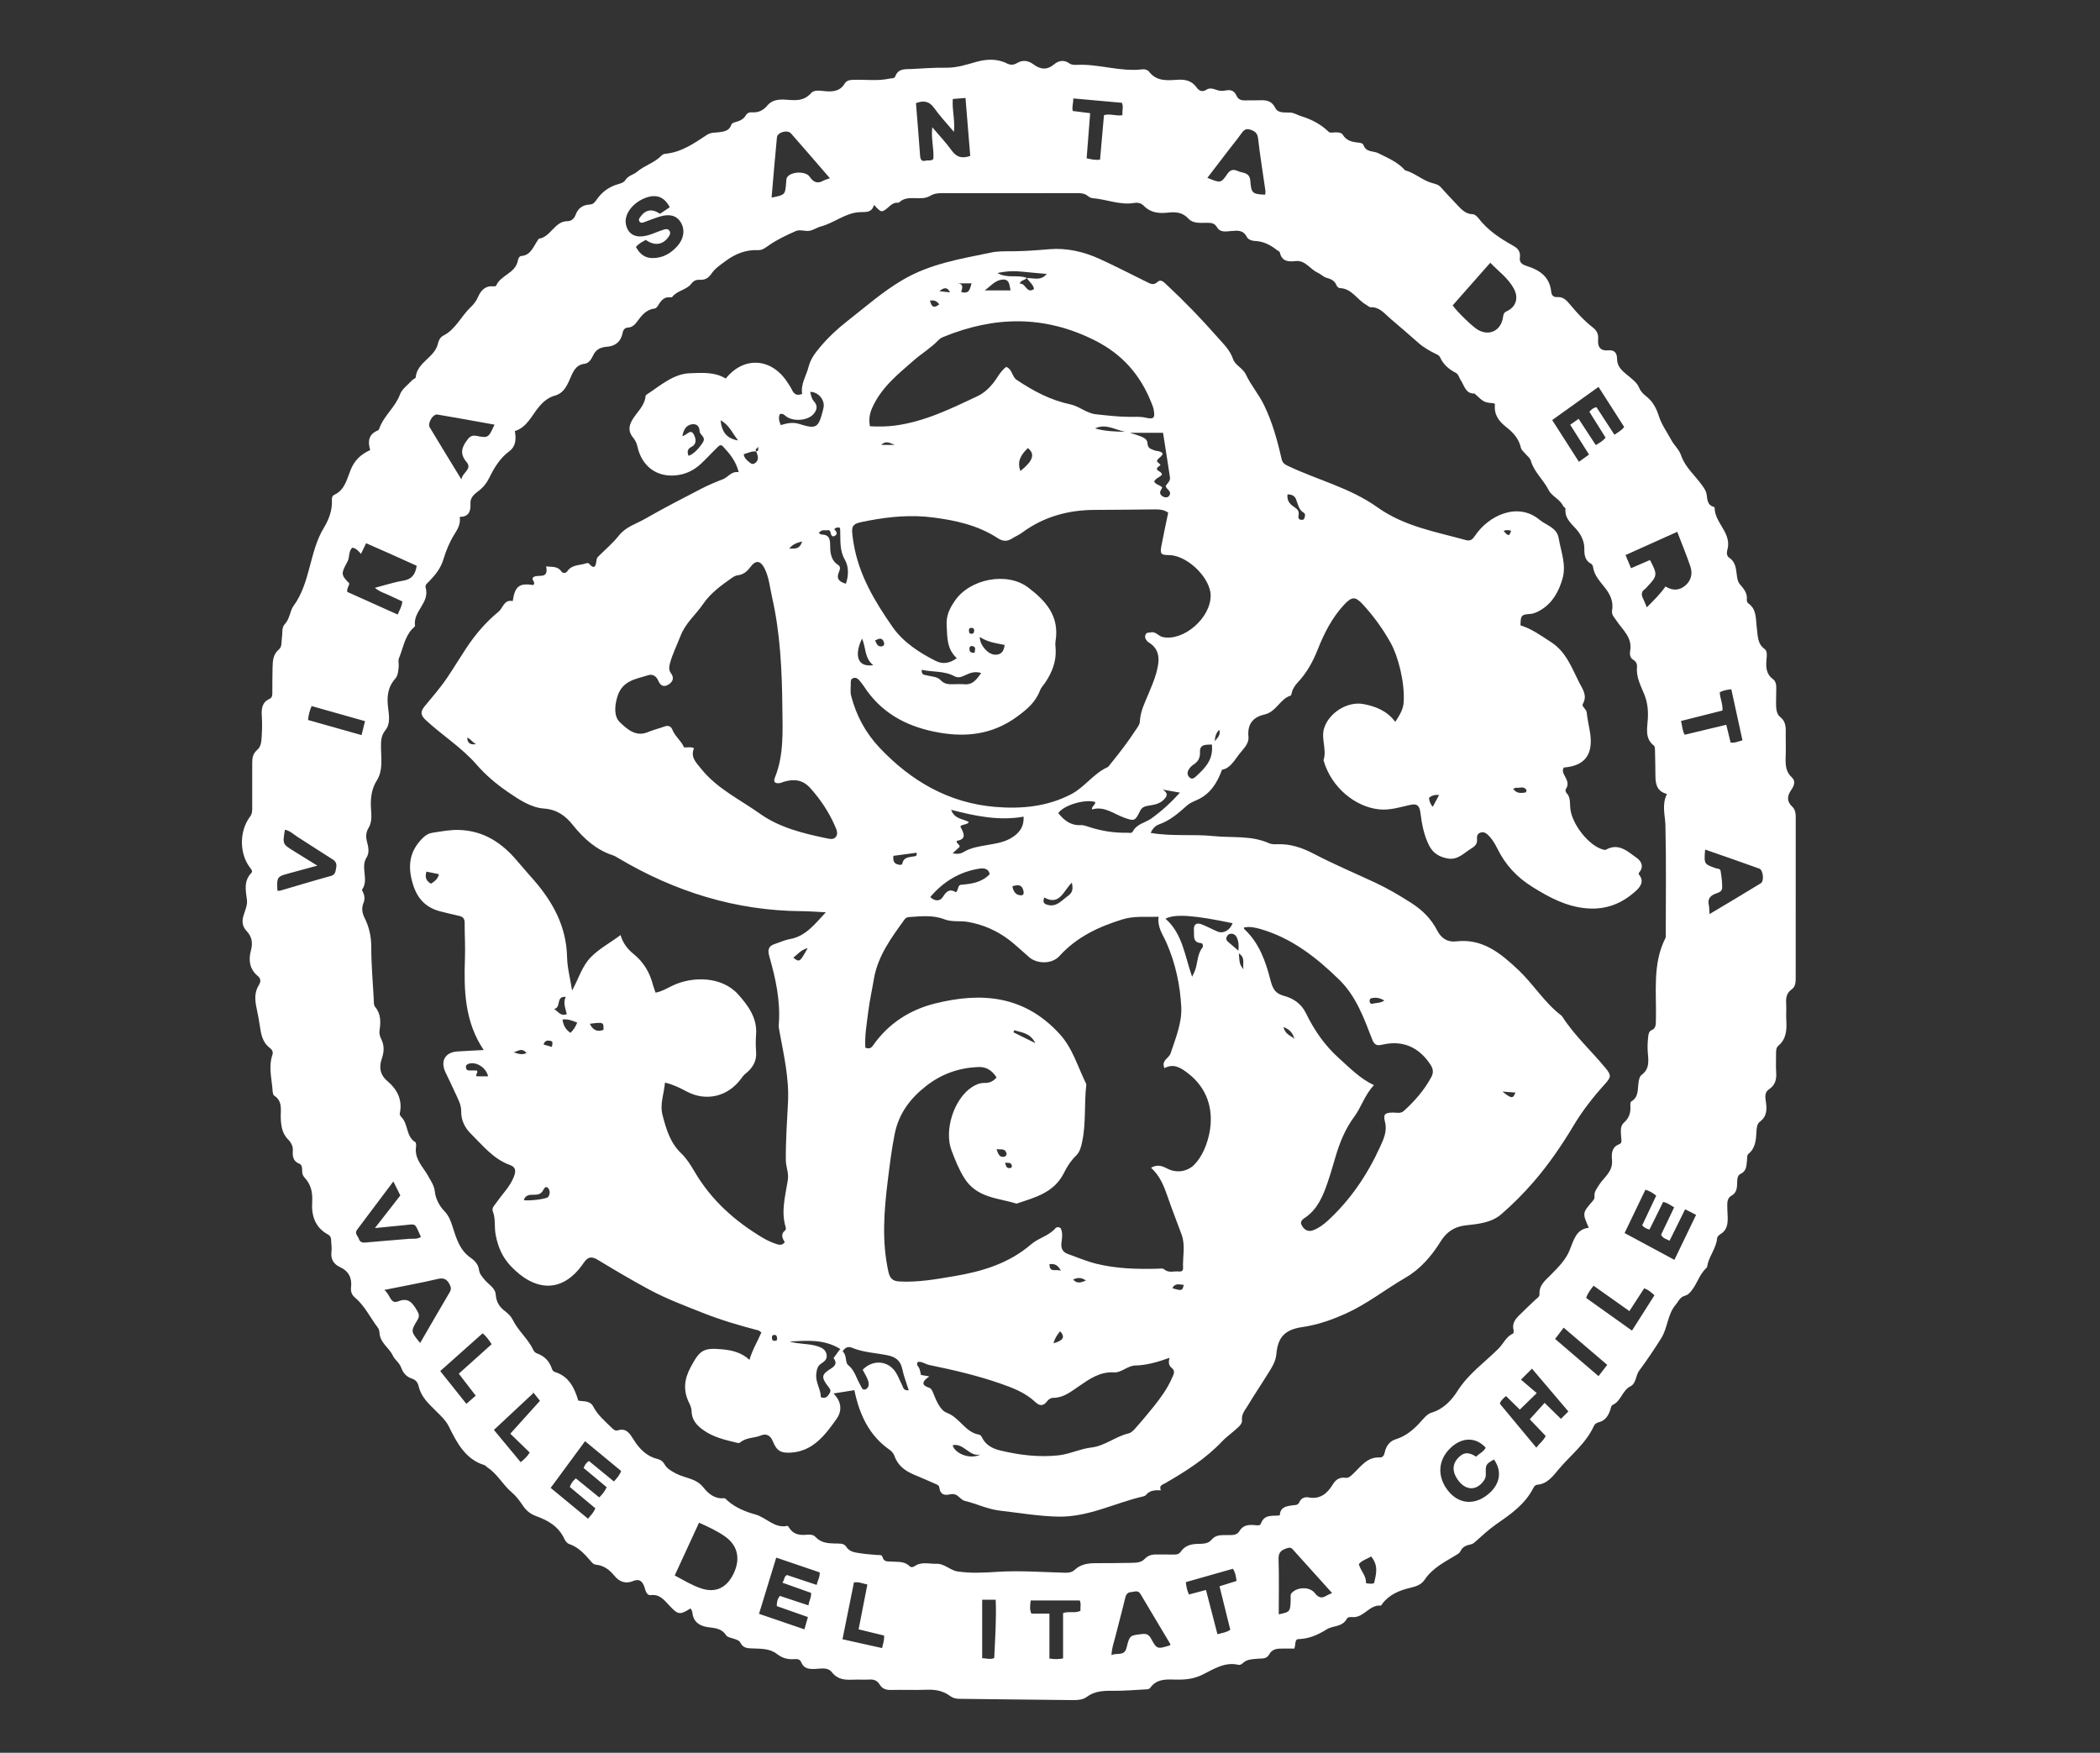
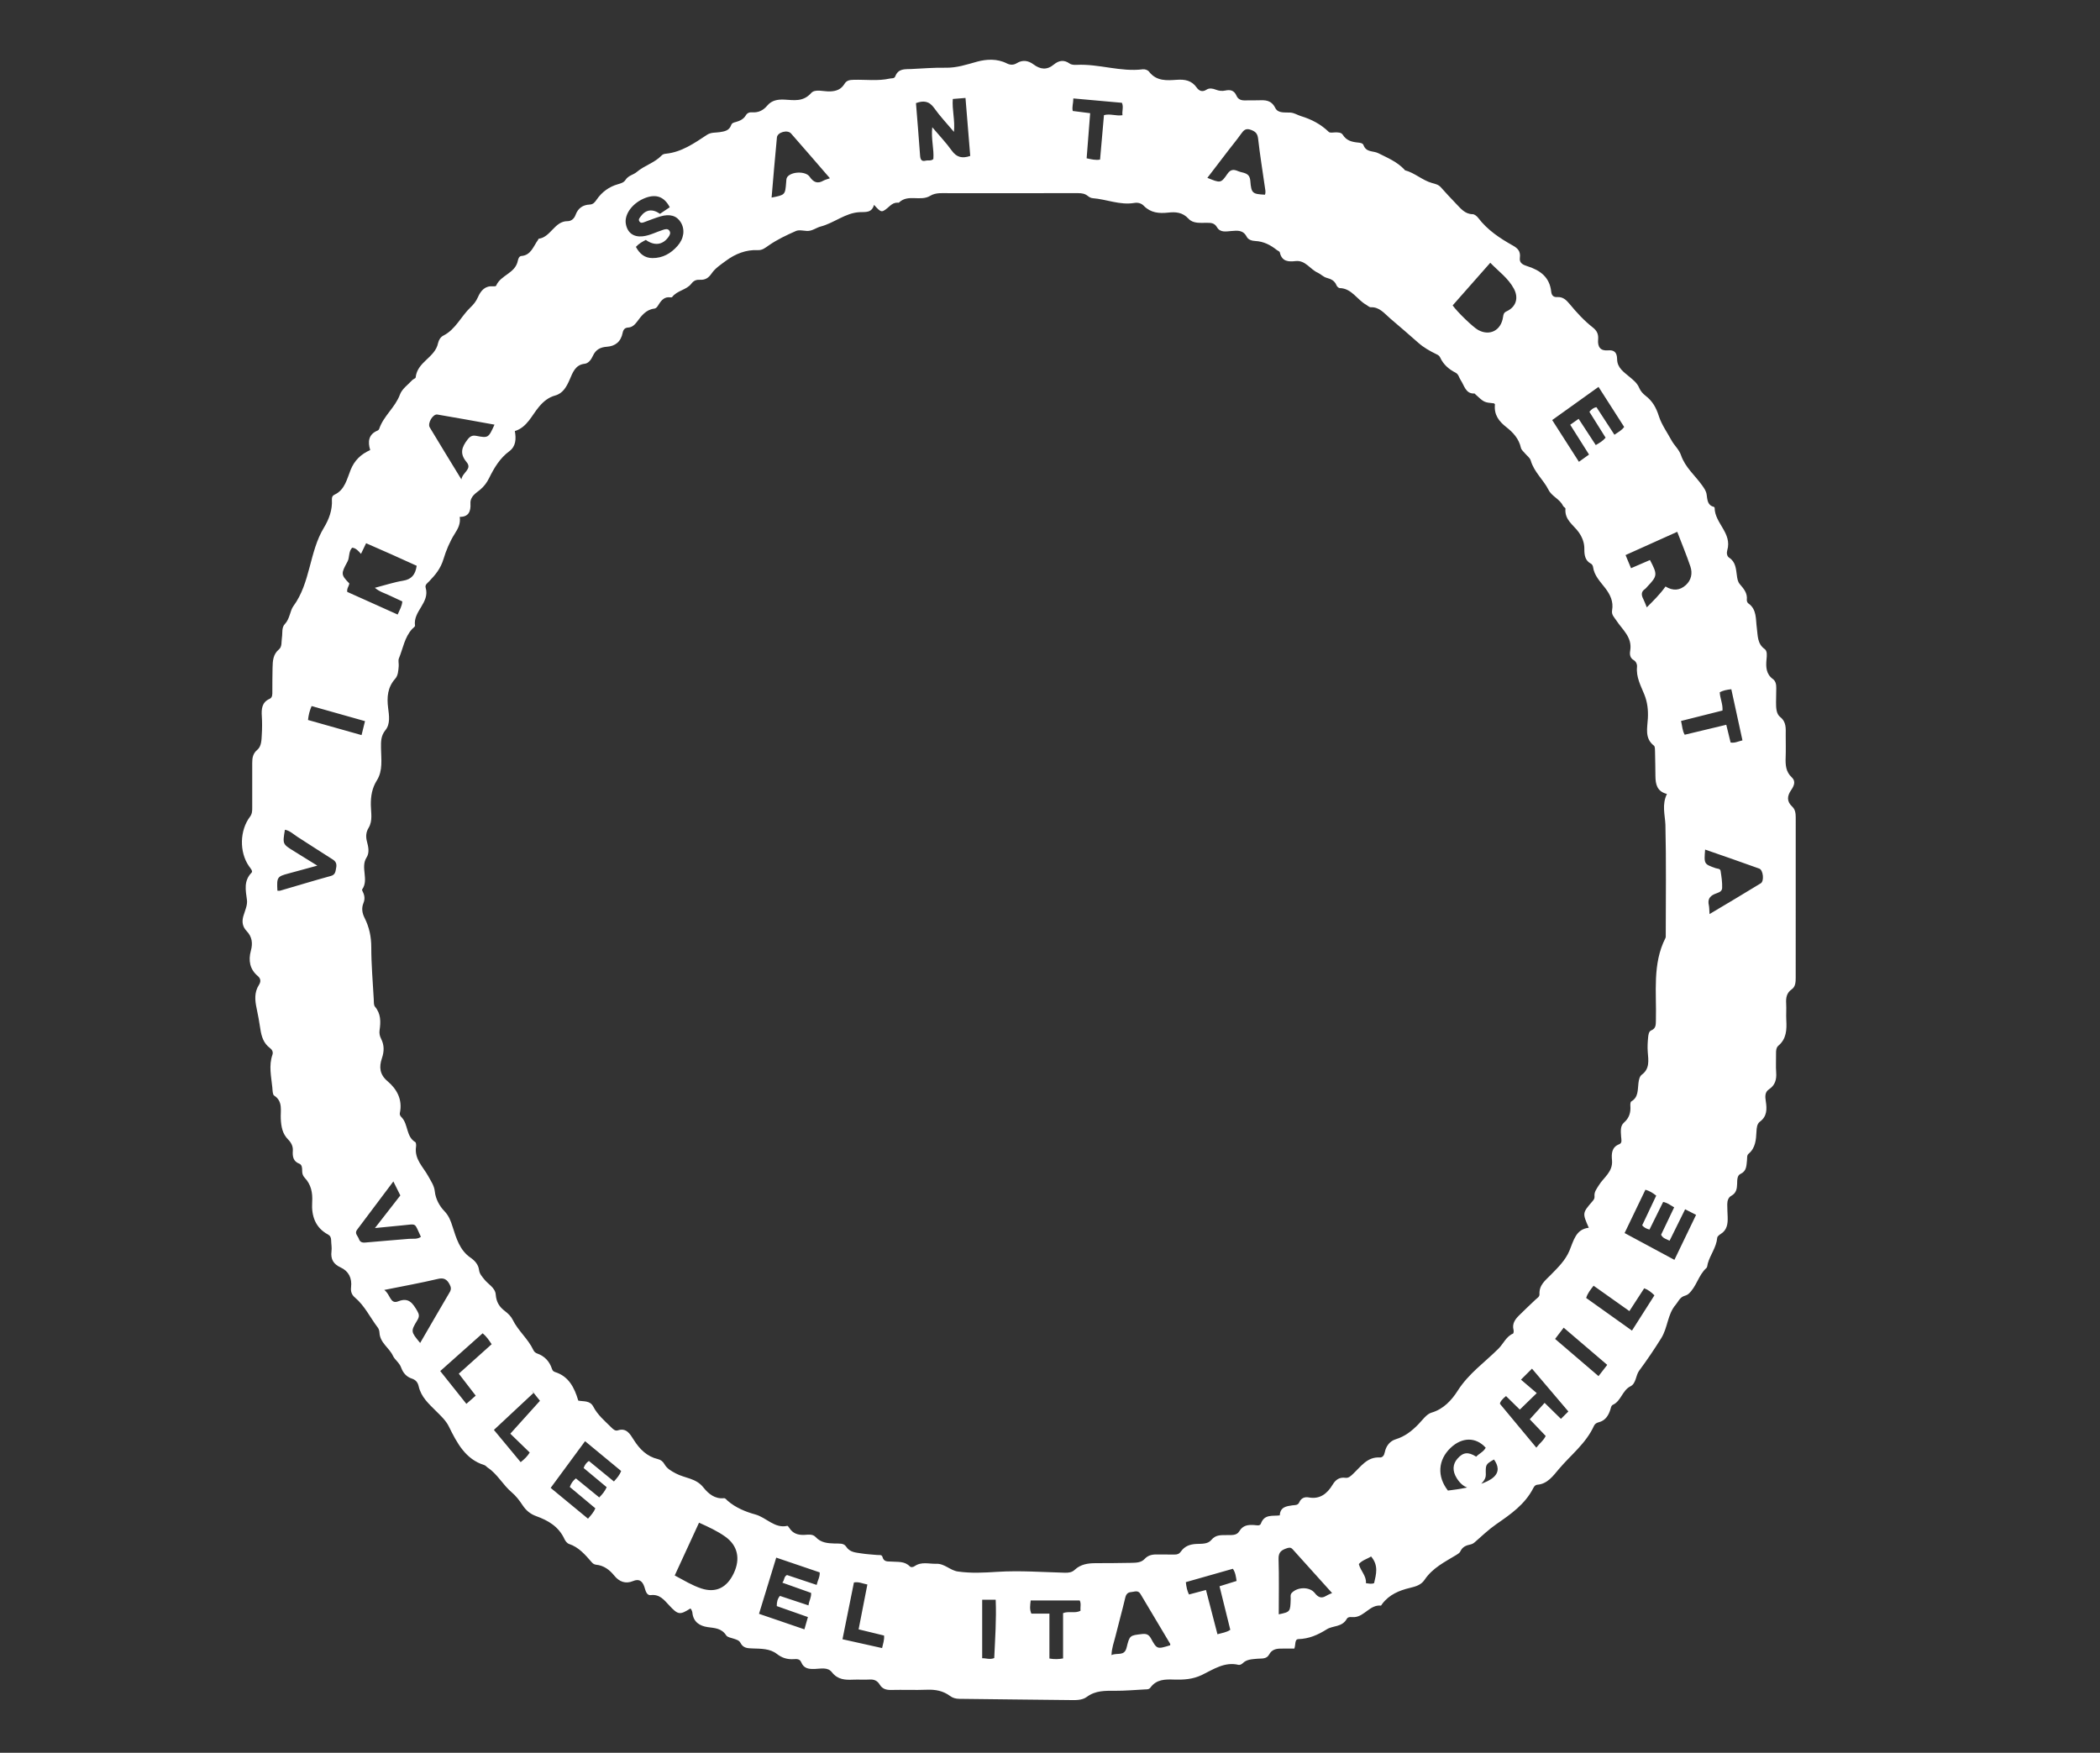
<svg xmlns="http://www.w3.org/2000/svg" id="Capa_1" x="0px" y="0px" viewBox="0 0 977.88 816.24" style="enable-background:new 0 0 977.88 816.24;" xml:space="preserve">
  <rect x="0" y="0" width="977.88" height="816.24" fill="#333333" stroke="none" />
  <style type="text/css">	.st0{fill:#FFFFFF;}</style>
  <g>
-     <path class="st0" d="M172.39,209.58c-1.18-3.87-0.85-7.32,3.47-9.09c0.29-0.12,0.61-0.46,0.71-0.77c2.06-6.1,7.43-9.92,9.68-16.02  c0.96-2.61,3.71-4.5,5.7-6.67c0.47-0.52,1.57-0.8,1.61-1.28c0.74-7.34,9.02-9.14,10.43-15.98c0.29-1.42,1.21-2.86,2.43-3.47  c5.74-2.86,8.3-9.06,12.76-13.25c1.39-1.31,2.57-2.82,3.35-4.62c1.43-3.25,3.47-5.45,7.19-5.09c0.44,0.04,1.19-0.02,1.3-0.28  c2.15-5.08,8.92-5.66,10.12-11.67c0.18-0.91,0.63-2.11,1.64-2.18c4.48-0.34,5.58-4.48,7.73-7.45c0.14-0.19,0.23-0.57,0.37-0.59  c5.56-0.7,7.37-8.21,13.36-8.17c1.77,0.01,3.12-1.16,3.74-2.84c1.19-3.28,3.48-4.76,6.62-4.9c1.61-0.08,2.36-1.02,3.23-2.29  c2.47-3.61,5.86-6.03,9.91-7.18c1.42-0.4,2.77-0.81,3.53-2.01c1.32-2.09,3.7-2.36,5.22-3.67c3.59-3.07,8.22-4.22,11.51-7.62  c0.66-0.69,1.29-0.83,2.12-0.91c7.25-0.74,13.14-4.85,19.07-8.77c1.93-1.28,3.99-0.95,5.99-1.27c2.24-0.36,4.37-0.67,5.31-3.3  c0.37-1.04,1.34-1.2,2.25-1.45c1.81-0.51,3.52-1.3,4.56-3.08c0.72-1.23,1.86-1.48,3-1.4c2.87,0.2,5.1-0.89,7.01-3.16  c2.09-2.49,4.94-2.9,7.94-2.76c4.4,0.21,8.67,1.2,12.5-3.08c1.81-2.02,5.78-0.63,8.75-0.74c2.93-0.1,5.18-0.93,6.75-3.52  c1.01-1.67,2.49-1.83,4.2-1.88c5.64-0.17,11.32,0.66,16.93-0.59c0.88-0.19,2.07,0.08,2.48-0.97c1.48-3.83,4.52-3.33,7.55-3.47  c5.24-0.24,10.64-0.7,15.72-0.6c5.44,0.11,9.86-1.44,14.79-2.8c4.36-1.2,9.39-1.51,13.9,0.78c1.59,0.81,3.16,0.82,4.64-0.09  c2.75-1.68,5.37-1.24,7.8,0.56c3.2,2.37,6.23,2.75,9.48,0.06c2.25-1.87,4.69-2.36,7.34-0.46c0.86,0.62,2.23,0.67,3.35,0.61  c10.32-0.5,20.38,3.39,30.76,2.07c0.92-0.12,2.29,0.35,2.84,1.07c3.53,4.6,8.35,4.13,13.05,3.82c3.66-0.24,6.81,0.27,9.18,3.63  c1.11,1.58,2.67,2.21,4.56,0.97c1.37-0.9,2.96-0.53,4.37,0.01c1.47,0.57,2.92,0.72,4.41,0.39c2.27-0.49,4.1-0.09,5.17,2.38  c0.77,1.79,2.25,2.27,4.02,2.21c2.08-0.08,4.16,0.05,6.24-0.04c3.17-0.13,5.94-0.16,7.83,3.59c1.29,2.57,4.52,1.97,7.01,2.13  c1.85,0.12,3.37,1.17,4.94,1.65c4.92,1.5,9.2,3.73,12.95,7.35c0.59,0.57,2,0.22,3.03,0.22c1.3,0,2.77-0.03,3.51,1.14  c1.75,2.8,4.38,3.34,7.19,3.61c0.95,0.09,2.11,0.28,2.43,1.16c1.3,3.53,4.54,2.59,6.87,3.77c4.27,2.15,8.81,3.99,12.24,7.69  c0.08,0.09,0.13,0.26,0.22,0.28c4.54,1.19,8.13,4.69,12.56,5.92c1.61,0.45,2.98,0.71,4.14,2c2.31,2.57,4.63,5.13,7.03,7.59  c2.21,2.27,4.19,4.9,7.77,4.94c0.87,0.01,1.96,0.9,2.57,1.7c4.38,5.75,10.15,9.53,16.2,12.92c2.17,1.22,3.64,2.62,3.22,5.67  c-0.36,2.6,1.65,3.34,3.67,3.99c5.65,1.83,10.2,4.91,10.93,11.83c0.2,1.84,1.2,2.6,2.8,2.49c2.62-0.19,4.22,1.34,5.81,3.27  c3.27,3.96,6.75,7.75,10.75,10.87c1.94,1.51,2.69,3.18,2.48,5.56c-0.31,3.5,1.07,5.42,4.55,5.11c2.89-0.26,4.25,0.88,4.29,4.12  c0.05,4.06,3.22,6.04,5.77,8.21c1.8,1.53,3.58,2.85,4.56,5.23c0.57,1.38,1.73,2.66,2.91,3.57c3.21,2.48,4.91,5.41,6.26,9.65  c1.19,3.74,3.86,7.5,5.89,11.23c1.21,2.22,3.47,4.19,4.35,6.77c1.99,5.8,6.58,9.46,9.89,14.15c0.91,1.29,1.8,2.51,2.05,4.15  c0.36,2.37,0.32,5.02,3.28,5.76c0.18,0.04,0.45,0.33,0.45,0.5c0.06,7.22,8.27,11.74,5.87,19.82c-0.34,1.13-0.17,2.7,0.87,3.37  c3.04,1.94,3.19,5.16,3.62,8.28c0.2,1.46,0.38,2.9,1.37,4.06c1.78,2.09,3.62,4.13,3.26,7.32c-0.06,0.52,0.27,1.35,0.68,1.62  c4.05,2.81,3.4,7.35,3.98,11.49c0.49,3.51,0.16,7.31,3.64,9.78c1.3,0.92,1.03,3.09,0.87,4.84c-0.34,3.51-0.2,6.84,2.97,9.14  c1.35,0.98,1.6,2.62,1.57,4.26c-0.03,2.2-0.1,4.39-0.1,6.59c0,2.48,0.05,5.33,1.92,6.82c2.98,2.37,2.58,5.4,2.58,8.52  c0,3.42,0.1,6.85-0.03,10.27c-0.13,3.51,0.05,6.73,2.85,9.31c2.03,1.87,0.99,4.07-0.28,5.92c-1.91,2.77-2.14,5.26,0.48,7.71  c1.38,1.29,1.64,3.06,1.64,5c-0.04,24.81-0.04,49.62-0.01,74.43c0,2.14-0.03,4.38-1.83,5.64c-2.4,1.67-2.77,3.91-2.61,6.62  c0.15,2.56-0.08,5.14,0.06,7.69c0.25,4.51,0.08,8.78-3.65,11.93c-1.05,0.88-1.15,2.3-1.12,3.7c0.05,2.93-0.16,5.88,0.06,8.8  c0.25,3.34-0.55,5.99-3.32,7.82c-2.06,1.37-1.83,3.51-1.51,5.59c0.56,3.66,0.6,7.01-2.73,9.49c-1.38,1.02-1.53,2.9-1.62,4.66  c-0.19,3.81-0.47,7.6-3.64,10.26c-0.92,0.77-0.65,2.01-0.77,3.08c-0.28,2.49-0.14,5.04-3.06,6.36c-1.55,0.7-1.49,2.88-1.53,4.61  c-0.05,2.29-0.45,4.32-2.66,5.52c-1.48,0.8-1.94,2.38-1.94,4.05c0,1.95,0.12,3.9,0.19,5.85c0.11,3.18-0.27,6.1-3.23,7.91  c-0.67,0.42-1.59,1.14-1.64,1.8c-0.38,4.48-3.28,7.89-4.41,12.03c-0.19,0.7-0.19,1.65-0.63,2.04c-3.71,3.28-4.59,8.73-8.31,12.02  c-0.79,0.7-1.65,0.79-2.46,1.16c-1.75,0.82-2.41,2.61-3.54,3.93c-3.84,4.47-3.62,10.59-6.72,15.57  c-3.27,5.24-6.66,10.25-10.32,15.19c-1.54,2.09-1.37,5.91-3.98,7.19c-3.82,1.88-4.4,6.88-8.16,8.6c-0.86,0.39-0.92,1.28-1.17,2.1  c-0.91,2.91-2.37,5.28-5.45,6.05c-0.9,0.23-1.81,0.71-2.22,1.64c-3.75,8.28-10.83,13.59-16.4,20.21c-2.59,3.08-5.31,6.91-9.98,7.24  c-0.82,0.06-1.42,0.64-1.84,1.48c-3.94,7.74-10.64,12.29-17.33,16.94c-3.51,2.44-6.67,5.45-9.91,8.3  c-0.66,0.58-1.28,0.94-2.09,1.11c-1.97,0.41-3.74,1.09-4.7,3.25c-0.31,0.68-1.14,1.18-1.82,1.6c-5.36,3.27-11.07,6.01-14.84,11.62  c-1.62,2.41-4.11,3.1-6.82,3.75c-4.87,1.17-9.58,3.06-12.88,7.44c-0.22,0.28-0.46,0.83-0.66,0.81c-4.98-0.52-7.59,4.99-12.24,5.35  c-1.22,0.09-2.92-0.4-3.6,0.81c-2.2,3.95-6.47,3.09-9.26,4.84c-4.31,2.7-8.35,4.45-13.31,4.61c-1.79,0.06-1.17,2.59-1.86,4.4  c-2.15,0-4.43-0.05-6.72,0.02c-2.04,0.06-3.87,0.61-4.98,2.69c-1.27,2.37-3.65,1.81-5.59,2.02c-2.43,0.26-4.83,0.2-6.79,2.12  c-0.46,0.46-1.33,0.87-1.88,0.74c-6.43-1.59-11.73,2.09-17,4.65c-4.39,2.13-8.64,2.32-13.1,2.19c-4.13-0.13-8.12-0.16-10.98,3.76  c-0.65,0.89-1.63,0.79-2.55,0.83c-4.61,0.24-9.22,0.66-13.83,0.64c-4.64-0.01-9.08-0.22-13.26,2.87c-2.29,1.7-5.55,1.47-8.43,1.44  c-16.97-0.15-33.95-0.39-50.92-0.57c-1.57-0.01-3-0.37-4.25-1.3c-3.27-2.44-6.87-3.08-10.81-2.93c-5.54,0.22-11.09-0.04-16.63,0.1  c-2.26,0.05-4.11-0.43-5.37-2.52c-1.11-1.84-2.66-2.46-4.71-2.33c-2.53,0.16-5.08-0.05-7.62,0.06c-3.75,0.16-7.17,0.06-9.96-3.5  c-1.92-2.45-5.19-1.57-7.91-1.49c-2.69,0.08-5.07-0.07-6.33-3.11c-0.71-1.7-2.21-1.53-3.59-1.45c-2.86,0.16-5.3-0.53-7.73-2.42  c-3.28-2.56-7.42-2.42-11.33-2.57c-2.25-0.09-4.35-0.07-5.63-2.58c-0.63-1.24-1.99-1.56-3.21-1.98c-1.2-0.42-2.85-0.61-3.45-1.53  c-2.18-3.37-5.33-3.37-8.66-3.85c-3.51-0.51-6.66-2.24-7.09-6.78c-0.04-0.46-0.28-0.92-0.47-1.35c-0.09-0.21-0.3-0.37-0.45-0.54  c-4.92,3.1-5.72,3.04-9.93-1.51c-2.36-2.55-4.43-5.19-8.43-4.72c-2.18,0.26-2.53-2.27-3.08-3.87c-0.99-2.87-2.56-3.79-5.28-2.66  c-3.46,1.43-6.39,0.34-8.71-2.52c-2.27-2.8-4.92-4.75-8.47-5.1c-0.87-0.09-1.46-0.49-2.05-1.16c-3.04-3.5-6.04-7.03-10.58-8.52  c-0.86-0.28-1.7-1.36-2.13-2.29c-2.7-5.87-7.66-8.67-13.09-10.63c-2.77-1-4.75-2.62-6.4-5.12c-1.44-2.19-3.1-4.35-5.05-5.99  c-4.1-3.44-6.65-8.52-11.16-11.49c-0.56-0.37-0.92-0.98-1.65-1.21c-8.69-2.69-12.67-10.23-16.47-17.97  c-1.41-2.86-3.86-5.06-5.93-7.14c-3.45-3.46-6.98-6.52-8.14-11.64c-0.42-1.86-1.46-2.96-3.15-3.51c-2.49-0.82-4.09-2.62-5.01-5.18  c-0.79-2.2-2.97-3.65-3.76-5.36c-1.77-3.88-6.07-6.06-6.31-10.85c-0.04-0.81-0.31-1.76-0.79-2.38  c-3.55-4.66-6.11-10.18-10.64-13.99c-1.53-1.29-2.03-2.81-1.8-4.79c0.51-4.29-1.16-7.51-4.83-9.2c-3.3-1.52-4.78-3.75-4.28-7.6  c0.22-1.66-0.15-3.41-0.17-5.11c-0.02-1.22-0.42-2.09-1.47-2.65c-5.88-3.15-7.77-8.65-7.36-15.08c0.28-4.44-0.54-8.24-3.52-11.38  c-0.92-0.97-1.16-2.09-1.14-3.32c0.01-1.3-0.13-2.72-1.3-3.17c-2.87-1.11-3.25-3.32-3.05-6.1c0.15-2.07-0.83-3.82-2.2-5.2  c-2.64-2.65-3.21-5.91-3.41-9.61c-0.2-3.74,1.14-8.13-3.09-10.83c-0.74-0.47-0.72-2.48-0.85-3.8c-0.5-5.06-1.72-10.13,0.05-15.2  c0.46-1.33-0.18-2.42-1.19-3.17c-2.88-2.14-3.9-5.26-4.42-8.75c-0.48-3.25-1.06-6.5-1.75-9.71c-0.81-3.79-1.13-7.44,1.08-10.9  c0.95-1.49,0.93-2.91-0.57-4.17c-3.69-3.1-4.43-7.24-3.18-11.79c0.97-3.51,0.51-6.51-1.95-9.09c-1.93-2.02-2.34-4.32-1.54-7.05  c0.72-2.44,1.97-5.07,1.66-7.42c-0.61-4.63-1.59-8.93,2.15-12.75c0.75-0.76-0.63-2.16-1.29-3.14c-4.47-6.54-4.24-16.62,0.58-22.95  c0.97-1.28,1.01-2.66,1.01-4.13c0-6.96,0-13.93,0-20.9c0-2.37,0.32-4.37,2.37-6.09c1.97-1.66,1.94-4.6,2.09-7.14  c0.17-2.8,0.19-5.63,0.01-8.43c-0.23-3.49,0.02-6.55,3.59-8.15c1.42-0.63,1.31-2.1,1.31-3.47c0-3.66,0.02-7.33,0.1-10.99  c0.07-3.18,0.2-6.27,2.95-8.56c1.57-1.3,1.1-3.62,1.41-5.51c0.35-2.14-0.22-4.67,1.35-6.3c2.34-2.42,2.43-6.26,3.98-8.36  c8.02-10.87,7.38-25.28,14.2-36.5c2.38-3.92,4.02-8.27,3.74-13.12c-0.06-1.12,0.29-1.86,1.27-2.31c4.78-2.23,5.72-7.26,7.5-11.64  C165.06,214.48,167.92,211.58,172.39,209.58 M776.22,369.73c-4.68-1.19-5.31-4.58-5.36-8.33c-0.05-3.79-0.08-7.57-0.18-11.36  c-0.02-0.96,0.02-2.38-0.51-2.8c-4.44-3.43-3.05-8.29-2.83-12.74c0.2-3.87-0.2-7.49-1.64-11.08c-1.66-4.11-3.88-8.07-3.41-12.87  c0.11-1.18-0.45-2.51-1.53-3.13c-1.77-1.03-1.94-2.69-1.65-4.39c1.07-6.28-3.61-9.74-6.37-13.98c-1.05-1.61-2.43-2.72-2.06-4.82  c0.72-4.11-0.86-7.31-3.21-10.39c-2.3-3.01-5.11-5.72-5.67-9.88c-0.07-0.53-0.49-1.23-0.93-1.45c-2.78-1.41-3.14-4.09-3.11-6.81  c0.04-2.99-1-5.53-2.58-7.8c-2.42-3.46-6.7-5.7-6.21-11.04c0.04-0.39-0.9-0.78-1.14-1.3c-1.52-3.23-5.17-4.32-6.74-7.43  c-2.42-4.79-6.74-8.27-8.3-13.7c-0.37-1.27-1.77-2.21-2.67-3.31c-0.67-0.83-1.68-1.6-1.89-2.56c-0.95-4.32-3.7-7.22-6.82-9.67  c-3.43-2.69-5.79-5.73-5.28-10.53c0.02-0.16-0.27-0.35-0.42-0.52c-4.62-0.46-4.62-0.46-8.63-4.16c-0.17-0.15-0.35-0.44-0.51-0.43  c-4.13,0.2-4.67-3.71-6.39-6.24c-0.79-1.16-0.94-2.72-2.39-3.46c-3.08-1.57-5.67-3.77-7.19-7.12c-0.39-0.85-1.08-1.18-1.84-1.54  c-2.92-1.41-5.94-3.15-8.21-5.17c-4.33-3.85-8.74-7.61-13.14-11.37c-2.75-2.35-5.02-5.45-9.1-5.27c-0.69,0.03-1.4-0.74-2.11-1.14  c-4.25-2.34-6.79-7.7-12.36-7.78c-0.52-0.01-1.28-0.75-1.51-1.34c-0.88-2.18-2.59-2.9-4.57-3.44c-1.55-0.42-2.8-1.8-4.16-2.4  c-3.54-1.57-5.73-5.9-10.29-5.4c-3.17,0.35-6.41,0.37-7.36-4.09c-0.09-0.42-0.88-0.66-1.33-1.02c-2.99-2.39-6.23-4.06-10.09-4.24  c-1.49-0.07-3.24-0.54-3.97-1.94c-1.71-3.29-4.35-2.93-7.15-2.71c-2.38,0.18-5.16,0.85-6.68-1.72c-1.24-2.1-2.82-2.08-4.68-2.1  c-2.99-0.03-6.43,0.47-8.59-1.89c-2.84-3.08-6.03-3.24-9.53-2.86c-4.16,0.45-8.08,0.15-11.29-3.15c-1.25-1.29-2.85-1.62-4.5-1.34  c-6.64,1.1-12.88-1.73-19.35-2.23c-0.76-0.06-1.58-0.49-2.19-0.99c-1.37-1.13-2.87-1.35-4.54-1.35  c-19.99,0.03-39.98,0.02-59.96,0.02c-3.01,0-6.33-0.38-8.85,1.17c-4.65,2.87-10.41-0.94-14.66,3.21c-0.13,0.12-0.45,0.02-0.68,0.02  c-1.34-0.02-2.43,0.56-3.45,1.45c-3.94,3.46-3.95,3.45-7.46-0.42c-1.07,3.84-3.94,3.27-6.71,3.4c-6.63,0.32-11.87,5.07-18.17,6.7  c-2.05,0.53-3.96,2.18-6.37,2.05c-1.73-0.09-3.68-0.61-5.15,0.04c-4.32,1.9-8.66,3.95-12.55,6.64c-1.69,1.17-3.04,2.35-5.1,2.25  c-5.53-0.27-10.56,1.73-14.9,4.96c-2.3,1.71-4.98,3.43-6.61,5.81c-1.51,2.22-3.02,3.14-5.38,3.04c-1.65-0.07-2.88,0.2-4.12,1.81  c-2.3,2.99-6.58,3.11-8.96,6.23c-0.15,0.2-0.67,0.16-1.01,0.13c-2.42-0.28-3.87,1.19-5.09,3.1c-0.58,0.9-1.1,2.02-2.23,2.16  c-3.84,0.47-5.96,3.31-8.11,6.23c-1.01,1.36-2.29,2.5-4.03,2.58c-1.56,0.07-2.28,1-2.56,2.43c-0.83,4.22-3.48,6.24-7.33,6.51  c-3,0.21-5.22,1.27-6.57,4.32c-0.73,1.65-2.07,3.42-3.74,3.6c-4.44,0.48-5.59,4.06-7.07,7.45c-1.44,3.28-3.1,6.35-6.73,7.34  c-3.03,0.83-5.36,2.7-7.42,5.12c-3.47,4.08-5.57,9.63-11.35,11.45c0.69,3.74,0.44,7.16-2.59,9.39c-4.32,3.19-7.01,7.65-9.38,12.47  c-1.04,2.11-2.35,3.92-4.29,5.52c-1.82,1.5-4.61,3.01-4.41,6.42c0.21,3.62-0.9,6.21-4.99,6.14c0.46,3.27-0.84,5.53-2.39,7.96  c-2.25,3.54-4.01,7.83-5.13,11.56c-1.39,4.64-3.84,7.48-6.72,10.5c-0.82,0.86-2.03,1.59-1.63,2.97c2.04,7.05-5.98,10.94-4.95,17.68  c0.07,0.43-0.88,1.04-1.36,1.56c-3.5,3.82-4.24,9.05-6.15,13.68c-0.42,1.03,0.02,2.42-0.09,3.63c-0.18,2.06-0.25,4.29-1.65,5.87  c-3.52,3.94-3.93,8.54-3.27,13.63c0.45,3.48,1.06,7.42-1.25,10.26c-2.16,2.66-2.11,5.35-2.07,8.4c0.06,5.09,0.95,10.43-1.92,15  c-2.24,3.56-2.86,7.27-2.82,11.42c0.04,3.59,0.98,7.38-1.06,10.74c-1.22,2.01-1.34,4.07-0.75,6.31c0.66,2.49,1.28,5.17-0.18,7.46  c-2.97,4.65,1.23,10.32-2.06,14.88c-0.15,0.21,0.22,0.91,0.43,1.34c0.78,1.62,0.89,3.26,0.2,4.94c-1,2.43-0.63,4.71,0.52,6.99  c2.15,4.26,3.11,8.71,3.11,13.66c0,8.04,0.71,16.09,1.15,24.13c0.07,1.2-0.07,2.77,0.57,3.52c2.8,3.3,2.72,7.05,2.14,11.01  c-0.2,1.35,0.08,2.72,0.7,3.91c1.53,2.99,1.48,5.9,0.39,9.12c-1.36,4.01-1.09,7.54,2.62,10.67c4.28,3.62,7.06,8.46,5.75,14.76  c-0.22,1.07,0.35,1.58,0.91,2.17c3,3.22,1.98,8.91,6.25,11.42c0.38,0.22,0.47,1.41,0.37,2.09c-0.89,5.86,3.31,9.44,5.66,13.75  c1.27,2.33,2.79,4.38,3.08,7.18c0.37,3.55,2.28,6.87,4.35,9.01c2.18,2.26,3.01,4.53,3.89,7.29c1.74,5.44,3.36,11.05,8.35,14.48  c1.98,1.36,3.68,3.19,4,5.73c0.24,1.91,1.33,2.95,2.34,4.27c1.84,2.42,5.2,3.95,5.44,7.22c0.27,3.58,1.74,5.77,4.31,7.71  c1.38,1.04,2.79,2.39,3.55,3.94c2.56,5.25,7.17,8.88,9.65,14.16c0.36,0.78,0.96,1.32,1.79,1.62c3.39,1.2,5.72,3.6,6.88,7.18  c0.26,0.81,0.76,1.24,1.42,1.45c6.31,1.96,9.01,7.15,10.83,13.3c2.38,0.53,5.43-0.18,6.98,2.79c2.06,3.96,5.35,6.67,8.37,9.67  c0.83,0.83,1.83,1.81,3.05,1.41c4-1.32,5.7,1.66,7.42,4.39c2.77,4.4,6.19,7.79,11.23,8.98c1.31,0.31,2.37,1.11,3.03,2.29  c1.26,2.24,3.27,3.28,5.36,4.4c4.21,2.25,9.37,2.15,12.79,6.48c2.36,2.98,5.37,5.46,9.54,5.05c0.78-0.08,1.16,0.65,1.69,1.11  c3.77,3.34,8.69,5.29,12.93,6.44c5.16,1.4,9.07,6.68,14.96,5.32c0.23-0.05,0.68,0.61,0.93,1c1.68,2.62,4.1,3.32,6.93,3.21  c1.82-0.07,3.89-0.53,5.31,1c2.53,2.74,5.69,2.91,8.95,3.02c1.83,0.07,4.12-0.3,5.2,1.37c1.8,2.79,4.45,2.79,6.99,3.21  c2.51,0.42,5.05,0.52,7.58,0.77c0.88,0.09,2.09-0.29,2.41,0.9c0.67,2.5,2.54,2.02,4.2,2.16c2.93,0.25,6.02-0.29,8.48,2.19  c0.61,0.61,1.61,0.42,2.3-0.06c3.21-2.23,6.68-0.99,10.09-1.11c3.85-0.14,6.4,3.07,9.98,3.59c6.17,0.9,12.23,0.56,18.44,0.16  c10.45-0.66,20.99,0.14,31.49,0.42c1.71,0.04,3.27-0.16,4.53-1.35c2.8-2.63,6.18-3.08,9.7-3.1c5.54-0.04,11.09-0.01,16.63-0.15  c2.17-0.05,4.57-0.04,6.2-1.79c1.85-1.99,3.99-2.18,6.35-2.11c2.54,0.07,5.09-0.03,7.63,0.03c1.25,0.03,2.18-0.3,2.96-1.42  c1.79-2.57,4.35-3.39,7.27-3.52c2.41-0.11,5.23,0.15,6.88-1.85c2.13-2.57,4.64-2.21,7.25-2.27c2.07-0.05,4.52,0.32,5.75-1.74  c1.74-2.91,4.13-3.09,6.88-2.94c1.1,0.06,2.74,0.59,3.2-0.66c1.64-4.5,5.35-3.41,8.8-3.83c0.19-3.92,3.06-4.27,5.85-4.68  c1.22-0.18,2.56,0.11,3.25-1.46c0.86-1.97,2.57-2.57,4.35-2.23c5.18,0.98,8.6-1.69,11.15-5.92c1.48-2.45,3.25-3.56,5.96-3.21  c1.5,0.2,2.47-0.81,3.56-1.83c3.62-3.39,6.61-7.97,12.35-7.64c1.41,0.08,2.11-0.89,2.44-2.49c0.6-2.93,2.4-5.17,5.09-5.99  c4.24-1.29,7.55-3.88,10.62-7.07c1.89-1.96,3.74-4.66,6.04-5.33c5.59-1.62,9.42-5.86,12.18-10.2c5.13-8.05,12.6-13.2,19.01-19.61  c2.28-2.28,3.58-5.66,6.76-6.99c0.26-0.11,0.39-1.15,0.25-1.67c-0.78-2.96,0.73-4.96,2.52-6.76c2.51-2.53,5.13-4.92,7.69-7.39  c0.75-0.72,1.92-1.29,1.86-2.51c-0.22-4.32,2.71-6.41,5.2-8.96c3.32-3.4,6.84-6.77,8.74-11.3c1.97-4.68,2.94-10.03,9.02-10.7  c-3.01-6.85-3.01-6.86,1.7-12.32c0.57-0.65,1.07-1.33,0.97-2.25c-0.23-2.15,0.98-3.52,2-5.2c2.27-3.73,6.63-6.21,6.14-11.69  c-0.28-3.02-0.18-6.09,3.38-7.45c1.51-0.58,0.93-2.3,0.86-3.59c-0.13-2.32-0.52-4.85,1.37-6.51c2.39-2.1,3.18-4.64,2.94-7.77  c-0.05-0.69,0.02-1.82,0.4-2.03c3.37-1.91,2.97-5.35,3.36-8.52c0.18-1.44,0.48-3.15,1.59-3.97c3.75-2.76,3.05-6.72,2.75-10.53  c-0.18-2.34-0.05-4.63,0.18-6.94c0.12-1.24,0.34-2.69,1.46-3.15c2.29-0.94,2.09-2.8,2.15-4.79c0.35-12.88-1.71-26.09,4.45-38.22  c0.2-0.39,0.14-0.96,0.14-1.44c0.01-17.11,0.25-34.22-0.16-51.32C775.31,379.38,773.78,374.75,776.22,369.73 M194.03,263.47  c-3.99-1.81-7.88-3.59-11.79-5.33c-3.89-1.73-7.79-3.43-11.76-5.17c-0.88,1.82-1.58,3.28-2.38,4.95c-1.28-1.43-2.38-2.72-4.11-2.87  c-1.78,1.81-1.12,4.54-2.17,6.47c-3.06,5.6-3.14,6.08,0.83,10.16c-0.11,1.3-1.24,2.32-0.94,3.96c3.86,1.73,7.77,3.48,11.68,5.24  c3.89,1.74,7.77,3.49,11.78,5.3c0.97-2.24,2.02-3.95,2.17-6.11c-2.18-1.01-4.19-1.91-6.17-2.87c-2.02-0.98-4.26-1.52-6.61-3.47  c4.78-1.23,8.92-2.62,13.16-3.31C191.5,269.8,193.41,267.78,194.03,263.47 M676.44,142.22c2.27,3.19,9.49,10.12,11.83,11.42  c5.4,2.99,10.74,0.28,11.64-6.03c0.19-1.33,0.37-2.04,1.7-2.66c4.31-2,5.68-6.15,3.34-10.51c-2.65-4.94-7.12-8.05-10.99-12.08  C687.86,129.27,682.14,135.76,676.44,142.22 M449.59,45.61c-2.2,0.18-3.98,0.32-5.91,0.48c-0.41,5.03,1.09,9.79,0.53,15.32  c-3.36-4-6.54-7.33-9.19-11.08c-2.38-3.37-5.08-3.56-8.49-2.31c0.66,8.24,1.34,16.37,1.92,24.5c0.13,1.87,0.78,2.77,2.59,2.3  c1.18-0.31,2.55,0.25,3.58-0.77c0.37-4.71-1.12-9.33-0.5-14.79c3.35,3.97,6.46,7.2,9.05,10.84c2.33,3.27,4.98,3.77,8.63,2.51  C451.07,63.76,450.35,54.96,449.59,45.61 M289.24,685.01c-5.56-4.59-11.12-9.19-16.8-13.88c-5.52,7.49-10.72,14.56-16.02,21.75  c6.02,4.96,11.7,9.65,17.39,14.34c1.46-1.7,2.66-2.97,3.42-4.83c-3.99-3.33-7.95-6.64-11.9-9.94c0.62-1.72,1.5-2.91,2.83-4  c3.63,2.96,7.25,5.91,10.88,8.87c1.45-1.46,2.57-2.8,3.47-4.76c-3.59-2.99-7.17-5.97-10.74-8.95c0.54-1.44,1.27-2.48,2.45-3.27  c3.89,3.18,7.76,6.36,11.66,9.55C287.27,688.32,288.47,687.03,289.24,685.01 M775.56,273.12c3.43,2.1,6.61,1.92,9.46-0.66  c2.54-2.32,3.2-5.48,2.12-8.67c-1.81-5.36-3.99-10.59-6.12-16.14c-8.22,3.7-16.09,7.24-24.07,10.83c0.97,2.33,1.74,4.17,2.55,6.12  c3.18-1.37,6.01-2.6,8.82-3.81c3.58,6.8,3.51,7.4-1.3,12.46c-0.33,0.34-0.6,0.77-0.98,1.02c-1.92,1.25-1.78,2.84-0.83,4.68  c0.59,1.16,1.02,2.41,1.63,3.88C769.96,279.69,772.91,276.84,775.56,273.12 M376.47,747.59c0.29-2.25,1.42-3.77,1.21-5.82  c-4.38-1.56-8.68-3.09-13.38-4.76c1.1-1.27,0.64-2.78,2.16-3.56c4.41,1.47,8.99,2.99,13.83,4.61c0.43-2.09,1.56-3.69,1.41-5.83  c-6.76-2.3-13.4-4.56-20.24-6.88c-2.75,8.98-5.36,17.5-8.02,26.17c7.25,2.48,14.1,4.82,21.14,7.23c0.6-2.1,1.08-3.8,1.63-5.72  c-4.99-1.76-9.76-3.44-14.5-5.11c-0.02-1.92,0.33-3.37,1.47-4.74C367.45,744.58,371.71,746,376.47,747.59 M779.59,562.23  c-1.84-1.1-3.22-2.12-5.13-2.52c-2.16,4.37-4.27,8.64-6.36,12.86c-1.45-0.38-2.47-0.87-3.41-1.96c2.16-4.57,4.35-9.19,6.54-13.83  c-1.62-1.28-3.08-2.18-5.03-2.76c-3.21,6.69-6.42,13.35-9.7,20.18c7.91,4.25,15.45,8.31,23.2,12.48  c3.43-7.12,6.69-13.9,10.09-20.95c-1.8-0.92-3.3-1.68-5.1-2.6c-2.48,5.01-4.84,9.8-7.23,14.63c-1.64-0.81-3.16-1.07-3.96-2.78  C775.45,570.88,777.42,566.77,779.59,562.23 M735.1,195.04c2.76,4.23,5.37,8.21,7.98,12.22c1.76-1.02,3.26-1.88,4.58-3.44  c-2.52-4.03-5.05-8.06-7.55-12.06c0.96-1.1,1.81-1.89,3.3-2.14c2.73,4.19,5.51,8.46,8.36,12.83c1.76-1.22,3.4-2.03,4.53-3.64  c-4.03-6.3-7.96-12.43-11.94-18.64c-7.34,5.25-14.38,10.29-21.57,15.44c4.25,6.64,8.28,12.95,12.44,19.44  c1.74-1.25,3.13-2.24,4.71-3.37c-3.01-4.78-5.85-9.27-8.76-13.88C732.58,196.81,733.62,196.08,735.1,195.04 M314.19,733.66  c4.23,2.24,8.1,4.64,12.39,6.05c6.7,2.2,11.89-0.28,15.11-7.1c3.16-6.7,1.85-12.88-3.93-17c-3.7-2.65-7.83-4.54-12.25-6.53  C321.73,717.28,318.03,725.32,314.19,733.66 M311.88,96.51c-2.51-4.83-6.22-6.23-11.17-4.42c-5.96,2.18-10.06,7.52-9.29,12.11  c0.7,4.16,3.56,6.3,7.82,5.85c3.38-0.36,6.38-2.05,9.59-3.04c0.98-0.31,2.14-0.64,2.88,0.43c0.73,1.06,0.18,2.06-0.49,2.99  c-2.64,3.66-6.48,4.16-10.49,1.29c-1.59,0.85-3.23,1.7-4.62,3.25c1.75,3.22,4.06,5.2,7.72,5.21c4.72,0.02,8.49-2.1,11.6-5.59  c3.1-3.48,3.62-7.7,1.59-11.04c-1.87-3.1-5.1-4.09-9.57-2.75c-2.55,0.76-5.03,1.76-7.53,2.68c-0.82,0.3-1.61,0.49-2.18-0.38  c-0.6-0.93,0.1-1.6,0.57-2.26c2.35-3.27,5.47-3.74,9.02-1.27C308.82,98.57,310.36,97.54,311.88,96.51 M698.5,653.79  c5.6,6.74,11.21,13.48,16.9,20.34c1.63-2.14,3.35-3.25,4.36-5.44c-2.43-2.54-4.87-5.09-7.41-7.75c2.31-2.56,4.52-5.01,6.91-7.66  c2.68,2.62,5.18,5.08,7.6,7.45c1.59-1.58,2.99-2.97,4.39-4.37l-0.89,0.98c-5.73-6.75-11.47-13.49-16.98-19.99  c-1.84,1.83-3.22,3.22-5.13,5.12c2.4,2.05,4.73,4.03,7.35,6.27c-2.95,2.87-5.37,5.22-7.89,7.68c-2.03-2-4.22-4.15-6.42-6.31  C699.53,651.47,698.32,653.06,698.5,653.79 M695.68,679.65c-3.9,2.27-3.91,2.27-3.8,7.08c0.03,1.31-0.55,2.34-1.3,3.29  c-3.66,4.61-8.84,3.89-12.28-1.72c-2.03-3.3-1.9-6.45,0.37-9.03c2.65-3.01,4.98-3.3,8.73-0.93c1.35-1.45,3.38-2.2,4.43-4.16  c-4.56-5.09-11.05-5-16.38,0.09c-5.87,5.6-6.34,13.32-1.21,19.86c4.96,6.32,12.34,7,18.72,1.72  C698.56,691.21,699.57,685.17,695.68,679.65 M230.27,197.75c-8.93-1.6-17.75-3.23-26.6-4.71c-2.09-0.35-4.7,4.07-3.56,5.98  c4.71,7.88,9.53,15.68,14.74,24.23c0.57-3.41,5.19-4.76,2.39-8.1c-3.3-3.94-2.21-6.93,0.43-10.4c1.18-1.54,2.2-2.13,4.04-1.79  C227.42,204.04,227.43,203.97,230.27,197.75 M544.9,766.17c0-0.23,0.09-0.52-0.01-0.69c-4.6-7.73-9.23-15.42-13.8-23.16  c-1.2-2.02-2.83-1.02-4.34-0.92c-1.55,0.1-2.36,0.9-2.77,2.64c-1.42,6.02-3.1,11.96-4.57,17.97c-0.66,2.73-1.74,5.39-1.83,8.75  c2.61-1.3,5.99,0.72,7.03-3.51c1.41-5.72,1.49-5.65,7.14-6.31c1.89-0.22,3.13,0.08,4.21,2.06  C538.75,768.1,538.87,768.02,544.9,766.17 M589.04,90.67c0.46-1.2,0.12-2.4-0.05-3.59c-1.06-7.48-2.29-14.93-3.13-22.44  c-0.28-2.53-1.28-3.4-3.39-4.18c-2.31-0.86-3.33,0.14-4.54,1.86c-1.86,2.64-3.93,5.11-5.89,7.67c-3.26,4.24-6.5,8.49-9.82,12.83  c6.11,2.47,6.28,2.6,9.36-1.89c1.57-2.28,3.12-2.02,5.03-1.2c2.25,0.96,5.32,0.44,5.62,4.57  C582.66,90.05,583.25,90.36,589.04,90.67 M386.46,83.01c-6.28-7.25-12.15-14.09-18.11-20.86c-1.65-1.87-6.33-0.58-6.57,1.84  c-0.92,9.29-1.66,18.6-2.48,28.02c6.33-1.24,6.32-1.24,6.78-7.08c0.07-0.83,0.05-1.83,0.48-2.44c1.89-2.67,8.61-2.9,10.47-0.18  c1.78,2.6,3.65,3.38,6.36,1.84C384.18,83.7,385.11,83.5,386.46,83.01 M595.46,751.76c5.4-1.15,5.38-1.15,5.56-7.19  c0.03-0.92-0.31-1.92,0.47-2.76c2.63-2.87,8.38-3.01,10.76,0.05c1.59,2.04,3.09,2.62,5.28,1.3c1.04-0.63,2.2-1.05,2.77-1.31  c-6.12-6.79-12.25-13.57-18.35-20.37c-0.86-0.96-1.68-0.86-2.79-0.47c-2.34,0.81-3.89,1.72-3.79,4.97  C595.64,734.6,595.46,743.23,595.46,751.76 M796.06,425.66c8.29-4.96,16.12-9.56,23.86-14.33c1.68-1.03,1.14-6.17-0.7-6.84  c-8.35-3.04-16.76-5.91-25.22-8.86c-0.53,6.75-0.52,6.73,4.87,8.65c0.84,0.3,2.15,0.15,2.33,1.27c0.42,2.64,0.83,5.33,0.73,7.98  c-0.08,2-2.28,2.23-3.65,2.87c-2.27,1.07-3.12,2.56-2.55,5.11C795.96,422.56,795.91,423.68,796.06,425.66 M195.65,625.39  c4.68-8.06,9.18-15.86,13.74-23.61c0.78-1.32,0.7-2.28-0.01-3.65c-1.3-2.48-2.77-3.21-5.55-2.55c-7.9,1.87-15.89,3.3-24.91,5.12  c2.9,2.03,2.69,6.84,6.55,5.29c4.9-1.96,6.76,0.97,8.85,4.53c0.91,1.56,1.01,2.6,0.06,4.19  C191.18,620.02,191.26,620.06,195.65,625.39 M183.17,550.17c-5.86,7.8-11.37,15.14-16.88,22.47c-1.34,1.77,0.35,2.88,0.81,4.25  c0.49,1.46,1.47,1.87,2.98,1.73c6.78-0.64,13.56-1.12,20.34-1.72c1.86-0.16,3.86,0.33,5.58-0.94c-3.26-6.77-1.54-6-8.77-5.32  c-3.92,0.37-7.84,0.77-12.64,1.24c4.35-5.58,8.06-10.35,11.83-15.19C185.4,554.65,184.44,552.73,183.17,550.17 M129.18,414.78  c0.43,0,0.89,0.1,1.29-0.02c7.88-2.29,15.73-4.69,23.64-6.86c2.14-0.59,2.1-2.17,2.43-3.81c0.35-1.77-0.11-2.93-1.67-3.9  c-5.46-3.4-10.81-6.99-16.25-10.42c-1.91-1.2-3.59-2.95-5.94-3.38c-1.12,6.68-1.12,6.68,4.15,9.94c3.38,2.1,6.75,4.19,10.94,6.78  c-5.16,1.41-9.25,2.55-13.35,3.63C129.04,408.18,128.84,408.45,129.18,414.78 M567.88,738.69c2.8-0.87,5.3-1.64,7.94-2.47  c-0.31-2.03-0.51-3.9-1.72-5.68c-7.36,2.09-14.65,4.17-21.91,6.23c0.25,2.25,0.61,3.99,1.47,5.75c2.57-0.68,5.1-1.35,7.91-2.1  c1.8,6.93,3.55,13.67,5.35,20.61c2.16-0.63,4.09-0.8,5.98-2.06C571.23,752.25,569.59,745.58,567.88,738.69 M805.87,345.77  c1.95,0.36,3.48-0.53,5.52-1c-1.76-8.07-3.47-15.92-5.19-23.81c-2.11,0.23-3.76,0.56-5.38,1.4c0.1,2.85,1.49,5.42,1.27,8.52  c-6.43,1.62-12.85,3.23-19.31,4.86c0.61,2.41,0.59,4.53,1.72,6.41c6.41-1.54,12.78-3.07,19.35-4.64  C804.56,340.43,805.21,343.1,805.87,345.77 M522.69,53.65c-0.3-2.01,0.61-3.77-0.26-5.78c-7.48-0.67-14.98-1.34-22.62-2.03  c0,2.26-0.73,4-0.27,5.84c2.75,0.35,5.33,0.68,8.1,1.03c-0.57,7.28-1.11,14.15-1.64,21.01c2.27,0.48,4.15,0.97,6.25,0.6  c0.62-7.02,1.22-13.89,1.82-20.7C516.97,52.81,519.56,54.12,522.69,53.65 M488.67,751.42v20.92c2.54,0.44,4.42,0.29,6.36-0.04  v-21.1c2.56-1.05,5.46,0.24,8.1-1.08c-0.14-1.75,0.41-3.48-0.37-4.81h-22.81c-0.27,2.36-0.57,4.13,0.31,6.11H488.67z   M246.67,676.41c-2.96-2.87-5.9-5.72-9.04-8.77c4.97-5.52,9.53-10.58,13.81-15.32c-1.46-1.84-2.71-3.4-3.95-4.96  c0.31,0.44,0.61,0.88,0.92,1.32c-6.42,5.99-12.84,11.99-18.42,17.2c4.46,5.37,8.47,10.21,12.46,15.02  C244.29,679.43,245.54,678.21,246.67,676.41 M221.52,649.92c-2.82-3.66-5.32-6.9-7.88-10.23c5.33-4.78,10.31-9.24,15.3-13.72  c-1.32-1.99-2.46-3.66-4.19-5.09c-6.57,5.85-13.13,11.69-19.75,17.59c4.22,5.29,8.14,10.21,12.17,15.27  C218.68,652.42,219.98,651.28,221.52,649.92 M758.74,610.55c-5.68-4.02-11.12-7.88-16.68-11.82c-1.38,1.81-2.74,3.4-3.45,5.7  c7.13,5.08,14.17,10.09,21.33,15.2c3.61-5.67,7.01-11.01,10.46-16.43c-1.51-1.47-2.92-2.62-4.77-3.27  C763.35,603.45,761.13,606.86,758.74,610.55 M392.31,763.36c6.39,1.42,12.32,2.75,18.44,4.11c0.43-2.05,1.11-3.72,0.92-5.84  c-3.92-0.96-7.8-1.9-11.85-2.88c1.39-7.13,2.71-13.89,4.08-20.89c-2.24-0.4-4-1.38-6.26-0.94  C395.89,745.58,394.14,754.26,392.31,763.36 M748.42,635.59c-6.98-5.96-13.56-11.58-20.28-17.32c-1.47,1.93-2.67,3.5-4,5.24  c6.86,5.87,13.45,11.52,20.22,17.32C745.74,639.05,746.96,637.48,748.42,635.59 M143.43,335.28c8.43,2.38,16.6,4.69,24.93,7.04  c0.59-2.37,1.07-4.32,1.61-6.5c-8.54-2.41-16.71-4.71-24.87-7.02C144.17,331.03,143.68,332.87,143.43,335.28 M457.36,744.97v27.24  c1.73-0.08,3.5,0.76,5.61-0.08c0.4-8.96,1.06-17.96,0.68-27.16H457.36z M638.45,724.81c-1.85,1.21-4.13,1.71-5.7,3.54  c0.81,3.26,3.6,5.46,3.31,8.91c1.39,0.15,2.52,0.5,3.8-0.03C640.78,733.16,642.07,729.04,638.45,724.81" />
-     <path class="st0" d="M238.75,279.92c1.05-7.01,3.06-8.48,9.6-7.48c1.2-1.25-0.7-2.15-0.33-3.3c1.75-2.35,7.69,1.38,6.29-5.41  c2.73,0.42,5.28-0.24,7.1,2.38c0.67,0.96,2.05,0.93,2.75-0.09c2.2-3.19,5.73-2.64,8.69-3.67c0.41-0.15,1.13-0.21,1.34,0.04  c2.94,3.39,3.29,0.75,3.62-1.74c0.13-0.98,0.76-1.45,1.34-2.03c3.02-3.02,6.34-5.79,8.97-9.15c3.29-4.2,8.08-5.46,12.24-7.86  c8.56-4.92,17.33-9.43,26.08-13.96c3.3-1.71,6.75-3.16,10.21-4.49c2.44-0.93,3.89-3.87,7.35-3.26c-1.32-5.24-4.28-8.73-7.4-12.06  c-1.16-1.24-2.15,0.12-2.93,0.87c-2.56,2.47-4.93,5.15-7.56,7.53c-3.22,2.92-6.99,4.66-11.27,5.11  c-9.09,0.95-16.04-4.21-18.07-13.61c-0.35-1.64-1.12-2.93-2.1-4.13c-2.01-2.49-1.95-4.99-0.43-7.74c2.12-3.84,5.95-6.63,6.39-11.52  c0.02-0.2,0.24-0.43,0.42-0.55c6.37-4.16,12.51-9.72,20.12-9.98c5.5-0.2,11.56-0.74,16.78,2.47c8.27-10.35,20.98-9.71,28.42,1.31  c0.87,1.29,1.77,2.58,2.44,3.99c1,2.11,2.41,2.77,4.73,1.85c-0.8-4.61,1.92-8.38,2.98-12.62c0.85-3.41,2.76-6.07,5.13-8.91  c3.94-4.74,8.25-8.74,12.95-12.42c8.44-6.6,16.4-13.66,25.77-19.16c13.03-7.64,27.07-9.77,41.1-12.72  c3.25-0.68,6.67-0.58,10.01-0.6c5.77-0.03,11.48-0.47,17.23-0.96c7.94-0.67,15.89,1.13,23.29,4.51  c7.41,3.38,14.67,7.13,21.98,10.74c1.69,0.83,3.15,1.75,5.02,0.01c1.6-1.5,3.01,0.14,4.2,1.24c8.34,7.75,16.25,15.96,23.8,24.55  c2.72,3.09,5.73,5.85,7.18,10.11c1.01,3,4.48,4.03,6,7.25c2.34,4.96,6.02,9.2,8.45,14.22c3.82,7.88,6.17,16.29,8.1,24.85  c0.45,2.01,1.32,2.63,3.16,3.51c13.79,6.52,28.84,10.16,41.49,19.18c12.58,8.97,27.1,11.38,41.24,15.3  c2.21,0.61,3.13-0.42,4.37-2.24c6.27-9.21,19.75-15.67,29.91-7.23c3.17,2.63,8.06,3.59,8.91,8.56c1.06,6.24,3.67,12.44,1.77,18.93  c-1.7,5.83-4.49,10.97-9.66,14.26c-1.8,1.14-3.58,2.03-5.78,2.15c-3.7,0.2-4.07,0.82-4.11,5.27c5.22,1.59,9.64,4.83,14.29,7.84  c7.04,4.57,9.61,12.03,13.13,18.93c1.47,2.87,3.85,5.88,1.62,9.81c-0.72,1.27,1.64,2.29,1.81,4.03c0.29,3.03,1.01,6.01,1.5,9.01  c1.7,10.42-2.25,15.82-12.16,16.58c-0.78,1.15-0.42,2.26,0.14,3.38c1.06,2.12,2.58,4.17,0.74,6.71c-0.23,0.31-0.04,1.34,0.29,1.67  c2.02,2.03,1.58,4.76,1.82,7.21c0.73,7.41,8.59,17.44,15.29,19.24c0.44,0.12,1.01,0.24,1.36,0.04c5.88-3.29,10.1,0.85,14.34,3.88  c1.91,1.36,3.46,3.83,1.24,6.58c-0.3,0.37-0.59,0.72-0.16,1.24c2.67,3.28,0.17,6-1.64,7.62c-6.47,5.83-13.83,8.76-22.75,8.01  c-9.49-0.8-17.28-4.97-25.26-9.94c-7.26-4.52-12.63-10.25-16.43-18c-1.16-2.38-2.57-4.65-4.52-6.44c-1.02-0.94-2.19-1.35-3.52-0.79  c-1.34,0.56-1.48,1.75-1.37,3.02c0.19,2.18-0.97,3.26-2.62,4.25c-3.52,2.11-6.32,5.59-11.18,4.66c-3.85-0.74-6.68-2.44-8.52-6.04  c-2.45-4.82-3.39-10.11-4.07-15.43c-0.41-3.17-1.63-4.14-4.64-3.48c-4.83,1.07-9.56,2.64-14.67,2.09  c-11.06-1.19-22.25-10.27-25.78-22.88c1.66-4.94-1.28-9.98,0.29-14.94c2.29-7.22,10.95-12.62,18.35-11.2  c5.64,1.08,10.91,3.09,14.78,8.29c1.92-3.06,3.73-5.65,3.92-9.36c0.49-9.39-2.64-21.28-6.05-27.39  c-3.69-6.6-7.95-12.48-12.92-17.89c-3.55-3.86-5.14-3.85-8.88,0.18c-5.5,5.93-9.2,13.19-12.18,20.73  c-2.27,5.73-5.1,10.86-9.22,15.26c-1.29,1.38-2.43,2.94-2.88,4.93c-0.11,0.47-0.26,1.21-0.53,1.3c-4.91,1.54-6.76,7.6-12.09,8.78  c-4.92,1.1-8.17,4.03-7.55,10.33c0.35,3.49-2.59,5.86-4.49,8.4c-2.24,3.01-4.26,6.47-7.82,7.01c-2.32,6.44-5.67,11.39-11.5,14.01  c-1.71,0.77-3.43,1.42-4.86,2.7c-3.96,3.57-7.96,7.02-13.04,8.78c-1.76,0.61-3.01,2.12-3.84,3.91c9.87,1.76,19.71,0.5,29.38,1.51  c8.58,0.89,17.48-0.42,25.76,3.33c1.11,0.5,2.51,0.5,3.76,0.45c6.06-0.25,11.6,1.59,16.95,4.39c9.29,4.87,18.95,8.95,28.42,13.35  c6.02,2.8,11.59,6.09,17.12,9.62c4.99,3.19,9.22,7.27,12.07,12.84c1.85,3.61,4.78,5.53,8.85,5.05c12.09-1.43,20.47,5.3,28.96,13.33  c7.03,6.66,12.15,15.2,19.83,21.08c0.19,0.14,0.39,0.29,0.51,0.49c5.74,8.96,13.53,15.99,20.2,24.07c2.87,3.48,2.62,4.28-0.43,7.65  c-5.32,5.9-10.3,12.23-14.37,19.05c-5.58,9.35-11.7,18.24-18.68,26.32c-4.6,5.33-9.68,10.42-14.99,15.03  c-4.7,4.08-10.9,4.57-16.72,5.24c-5.17,0.59-8.86,3.05-11.61,7.52c-4.23,6.86-9.55,12.9-16.23,16.77  c-9.35,5.41-17.94,12.26-27.75,16.69c-6.52,2.95-13.22,5.34-20.46,6.38c-8.58,1.22-11.39,5.28-12.03,12.65  c-0.3,3.45-2.14,6.16-3.83,8.9c-3.15,5.11-6.52,10.08-9.61,15.23c-1.2,2.01-2.88,3.66-2.56,6.8c0.19,1.79-2.57,3.75-4.34,5.31  c-1.6,1.4-3.33,2.66-4.79,4.2c-7.8,8.28-17.17,14.14-26.77,19.68c-1.17,0.68-2.84,0.95-1.87,3.23c-2.75-0.1-5.16-0.05-6.93,2.17  c-0.27,0.34-0.79,0.55-1.22,0.65c-13.2,3.02-25.53,9.7-39.55,9.44c-9.18-0.17-18.13-1.75-27.18-2.78  c-5.79-0.65-10.96-3.25-16.51-4.58c-1.24-0.3-2.25-1.63-3.39-2.44c-1.01-0.72-2.16-0.86-3.33-0.59c-2.59,0.59-4.59,0.25-5.05-3.12  c-0.17-1.26-1.41-1.54-2.34-1.95c-3.08-1.38-6.18-2.7-9.29-4.01c-4.09-1.72-7.6-4.09-9.24-8.73c-0.45-1.27-1.34-2.27-2.43-3.03  c-9.32-6.53-13.89-16.16-16.26-27.66c-2.82,0.44-5.84,0.92-9.75,1.54c3.94,3.85,4,8.23,1.48,11.8  c-5.38,7.63-11.1,15.14-21.29,15.74c-4.62,0.27-6.54-0.69-8.38-5.2c-1.14-2.81-3.05-3.82-5.51-2.81c-3.18,1.31-6.87,0.87-9.71,3.27  c-0.31,0.26-0.91,0.31-1.32,0.21c-5.61-1.38-11.29-2.58-16.15-6.17c-2.85-2.1-5.07-4.54-5.18-8.57c-0.03-1.29-0.52-2.66-1.11-3.81  c-2.92-5.78-2.34-11.11,0.72-16.8c4.17-7.77,5.82-9.06,14.65-8.22c4.54,0.43,8.92,1.41,12.7,4.91c1.33-4.69,3.73-8.53,5.54-12.75  c-0.64-0.45-0.98-0.85-1.38-0.96c-8.71-2.28-17.31-4.76-25.78-8.13c-8.54-3.39-17.11-6.58-25.22-10.97  c-8.01-4.33-15.87-8.97-23.68-13.7c-2.78-1.68-4.6-1.73-6.62,1.24c-10.31,15.22-23.44,12.82-34.01,1.6  c-3.91-4.15-5.93-8.75-7.05-14.6c-0.69-3.63,0.07-7.37-1.32-10.9c-0.66-1.68,1.04-3.09,1.97-4.45c2.63-3.8,5.96-6.98,7.79-11.52  c1.2-3,0.86-4.68-1.85-5.64c-7.54-2.69-12.51-8.96-18.02-14.42c-2.82-2.79-4.68-6.21-4.61-10.65c0.04-3.09-1.61-5.82-2.83-8.58  c-1.42-3.2-3-6.32-4.49-9.49c-2.45-5.22-0.19-9.28,5.46-9.69c3.99-0.28,7.98-0.44,12.35-0.67c-8.91-13.22-9.26-27.89-8.74-42.8  c0.2-5.48-0.16-10.99-0.14-16.48c0.01-1.99-0.88-2.81-2.55-3.19c-2.93-0.66-5.86-1.35-8.77-2.1c-6.41-1.66-10.53-5.52-12.71-12.47  c-2.66-8.47-1.77-15.48,4.49-21.67c1.43-1.42,2.8-2.22,4.74-2.51c4.07-0.6,8.07-1.4,12.24-1.27c11.38,0.36,19.97,5.93,27.33,14.79  c2.44,2.94,5.07,5.79,7.59,8.72c8.78,10.18,15.03,21.46,15.34,35.8c0.11,4.95,1.46,9.87,2.34,15.46  c3.04-5.53,4.62-11.36,8.74-15.54c4.04-4.09,9.05-6.68,13.82-10.29c1.11,3.85,3.32,6.62,6.09,8.85c4.59,3.71,7.5,8.53,9,14.38  c0.3,1.16,0.76,2.27,1.22,3.6c2.86-0.52,5.23-1.97,7.71-3.18c9.31-4.56,23.13-4.51,30.73,3.98c4.22,4.72,8.97,10.7,8.36,18.61  c-0.2,2.67-0.21,5.39,0.01,8.06c0.37,4.67-1.8,7.78-5.09,10.39c-0.72,0.57-1.29,1.37-1.84,2.13c-6.17,8.45-16.34,10.87-25.43,6.02  c-3.08-1.64-6.18-3.19-10.08-4.13c-0.41,5.16-2.47,9.98-1.14,15.1c1.7,6.56,3.58,12.98,8.69,17.83c2.45,2.33,4.38,5.38,6.13,8.38  c7.88,13.49,18.94,23.26,31.83,30.95c2.12,1.27,4.34,2.26,6.67,3.01c1.31,0.42,2.5,0.47,3.6-0.96c-1.09-1.79-2.1-3.74,0.22-5.52  c0.26-0.2,0.35-0.97,0.23-1.38c-2.32-7.48-0.13-14.79,0.98-22.06c0.51-3.32-0.9-6.08-0.93-9.21c-0.07-9.02,0.55-17.98,1.01-26.97  c0.57-11.21-1.96-22.05-3.96-32.95c-0.2-1.07-0.42-2.19-0.33-3.27c0.86-10.9-1.44-21.33-4.37-31.61c-0.9-3.18-0.55-4.91,2.67-5.95  c2.3-0.74,4.49-1.81,6.92-2.23c7.32-1.27,11.71-7.13,16.69-12.47c-3.77-0.18-7.54-0.49-11.31-0.52  c-30.57-0.21-58.9-9.01-85.43-24.77c-0.8-0.48-1.62-0.99-2.49-1.27c-7.68-2.52-13.5-7.72-18.58-14.09  c-3.5-4.39-7.47-7.22-13.44-7.66c-6.15-0.45-11.5-4.09-16.85-7.75c-5.4-3.7-10.27-7.81-14.53-12.71  c-7.01-8.06-15.97-13.58-23.66-20.74c-2.4-2.23-2.62-3.88-0.59-6.34c3.64-4.41,7.43-8.75,10.63-13.5c3.03-4.5,5.84-9.18,8.84-13.7  c4.31-6.5,9.15-12.12,14.99-16.92C234.25,283.15,234.71,279.01,238.75,279.92 M352.24,210.26c-2.12-0.31-3.93,0.7-5.93,1.27  c0.28,1.71,1.23,2.56,2.21,3.38c0.89,0.74,1.78,1.66,3.04,0.77c1.17-0.83,1.6-2.01,1.25-3.46c-0.16-0.68-0.45-1.34-0.68-2.01  c0.65-0.15,1.35-0.25,0.76-2.36C352.84,209.37,351.13,208.69,352.24,210.26 M542.23,497.41c-1.59-3.71,2.11-4.58,2.85-6.82  c2.31-7.01,5.35-14.26,4.99-21.54c-0.5-10.29-2.72-20.55-6.91-30.07c-1.67-3.8-4.33-7.19-3.66-12.08  c-5.88,0.22-11.36-0.46-16.83,1.24c-10.99,3.41-21.21,8.1-29.34,17.07c-3.45,3.8-10.31,3.78-14.11,0.53  c-3.09-2.64-6.11-5.59-9.21-7.97c-5.6-4.29-12.19-7.24-19.33-8.46c-3.65-0.62-7.42,0.16-10.96-1.22  c-5.39-2.1-10.93-1.38-16.45-1.03c-0.82,0.05-1.51,0.33-2.07,1.11c-6.16,8.56-12.51,16.99-14.33,28.05  c-0.81,4.92-1.94,9.8-2.54,14.75c-0.69,5.63-1.73,11.27-1.39,16.89c1.68,0.67,2.65,0.32,3.57-0.99  c7.26-10.4,17.34-16.67,28.88-19.56c21.4-5.35,41.55-3.93,58.11,14.28c6.08,6.69,8.36,15.25,12.24,23.03  c0.1,0.2,0.12,0.48,0.09,0.71c-1.04,8.84-0.04,17.85-1.96,26.61c-0.49,2.27-1.09,4.57-2.78,6.2c-2.34,2.26-4.11,4.93-5.55,7.87  c-4.67,9.51-13.67,11.6-22.2,14.5c-8.64-2.74-18.43-2.55-24.33-11.95c-2.53-4.04-4.22-8.37-5.89-12.74  c-3.65-9.55,1.13-24.13,9.48-29.59c1.8-1.18,3.75-1.99,5.87-1.93c2.25,0.07,4.03-0.75,5.59-2.55c-2.1-3.24-4.71-5.06-8.65-4.87  c-8.89,0.42-16.84,3.13-24.11,8.8c-7.36,5.74-12.73,12.76-14.65,22.22c-1.45,7.15-2.33,14.43-3.23,21.69  c-1.77,14.2-2.88,28.4,0.26,42.59c0.68,3.09,1.96,4.4,5.11,4.57c8.67,0.48,17.08-1.05,25.58-2.48  c13.02-2.19,25.38-5.88,35.79-14.83c3.5-3.01,8.2-3.88,11.33-7.49c0.51-0.59,1.48-0.68,2.36-0.1c1.11,2.1,0.75,4.44,0.44,6.68  c-0.37,2.73,0.49,4.53,2.92,5.4c4.5,1.61,8.95,3.51,13.56,4.63c9.28,2.25,18.76,2.5,28.25,2.25c1.03-0.03,2.39-0.3,3.04,0.26  c2.2,1.93,4.65,0.72,6.96,1.04c1.01,0.14,1.94-0.27,1.88-1.55c-0.25-5.22,1.17-10.61-0.67-15.63c-2.17-5.9-4.48-11.73-6.53-17.69  c-1.68-4.87-3.55-9.69-7.72-13.45c3.18-1.83,5.52-0.66,7.74,0.47c4.4,2.22,9.23,1.15,12.08-1.59c4.22-4.06,6.65-10.58,7.58-16.22  c1.67-10.25-1.41-19.76-9.9-26.42C550.06,497.34,546.64,495.02,542.23,497.41 M445.55,306.5c-4.65-4.25-4.41-9.47-4.73-15.07  c-0.29-4.93,1.45-8.14,3.77-11.58c6.97-10.33,24.35-13.7,34.15-6.29c8.02,6.07,14.76,13.18,12.77,25.12c-0.2,1.18,0,2.44,0.07,3.65  c0.31,5.76-1.68,10.73-4.72,15.33c-0.85,1.3-2.04,2.44-2.58,3.87c-2.06,5.49-6,8.74-10.5,12.07c-12.11,8.96-25.27,9.96-39.06,7.06  c-13.19-2.77-24.6-8.92-32.44-21.08c-0.58-0.9-1.29-1.72-1.96-2.56c-0.79-0.98-1.71-1.69-3.01-1.24c-1.32,0.45-1.14,1.68-1.14,2.75  c0,1.83-0.28,3.76,0.16,5.47c2.38,9.24,6.8,17.35,13.17,24.11c14.91,15.84,32.57,25.86,53.95,27.65  c12.24,1.02,24.23-0.11,35.4-5.94c6.21-3.23,10.41-9.63,16.89-12.56c0.49-0.22,0.83-0.84,1.2-1.3c4.22-5.19,8.32-10.47,11.99-16.12  c0.78-1.2,1.79-2.38,1.86-3.88c0.23-4.79,2.36-8.87,4.12-13.1c1.3-3.12,2.65-6.26,3.54-9.52c1.5-5.49,2.11-10.91-3.77-14.33  c-0.2-0.11-0.34-0.33-0.5-0.5c-0.81-0.83-1.21-1.74-0.74-2.95c0.47-1.22,1.48-0.83,2.33-1.05c2.38-0.63,3.66,1.73,5.7,2.16  c9.74,2.04,22.38-8.91,22.28-19.44c0-0.49-0.04-0.98-0.12-1.46c-1.37-8.18-11.48-17.23-19.29-17.28c-3.78-0.03-4.24-0.51-3.5-4.41  c0.96-5.13,2.09-10.22,3.15-15.35c-1.9-1.35-3.93-1.54-6.02-1.52c-9.35,0.09-18.71,0.22-28.06,0.24  c-12.3,0.03-23.74,3.05-33.95,10.58c-1.51,1.11-3.26,1.83-4.84,2.83c-2.23,1.41-4.26,1.22-6.46-0.22  c-9.25-6.05-19.61-8.31-30.21-9.67c-10.05-1.29-19.95-0.43-29.93,1.47c-8.15,1.55-8.5,1.44-7.07,10.33  c2.42,15.01,10.03,27.51,18.25,39.29c4.83,6.92,12.25,11.8,19.85,15.63C438.83,309.38,441.99,309.07,445.55,306.5 M323.17,348.44  c-1.76,4.16,0.96,6.61,3.21,9.44c7.53,9.44,18.22,14.43,27.56,21.09c8.84,6.3,19.81,9.09,30.52,11.31  c1.65,0.34,3.73,0.96,4.86-0.69c1.08-1.59,0.12-3.51-0.62-5.19c-2.86-6.47-6.69-12.17-11.36-17.38c-3.64-4.06-7.72-4.29-12.32-2.98  c-0.67,0.19-1.31,0.57-1.98,0.64c-1.79,0.19-3.17-0.18-2.19-2.61c4.26-10.54,3.57-21.8,3.46-32.75  c-0.18-17.16-0.96-34.37-4.79-51.21c-1.02-4.5-1.39-9.18-3.47-13.35c-1.88-3.77-4.11-4.07-6.58-0.75c-1.59,2.13-3.35,3.6-5.96,3.89  c-0.87,0.1-1.77,0.57-2.52,1.09c-5.01,3.52-10.07,7.1-13.61,12.32c-3.42,5.03-8.16,8.71-10.56,14.99  c-1.62,4.24-3.78,8.4-4.94,12.94c-0.37,1.43-0.45,2.88,0.52,4.19c1.71,2.32,0.91,4.11-1.22,5.41c-2.25,1.38-3.79,0.26-4.7-1.94  c-0.9-2.21-2.83-3.05-4.5-2.51c-5.74,1.86-12.28,2.36-14.57,10.26c-1.27,4.36-1.5,9.06,1.2,11.65c3.29,3.15,7.4,6.99,13,4.66  c2.57-1.07,5.28-1.72,7.89-2.67c1.61-0.59,2.95-0.09,3.52,1.36c1.3,3.3,4.2,5.29,5.52,8.4  C320.08,348.16,321.48,347.65,323.17,348.44 M468.57,170.84c2.9,1.25,2.66,4.57,4.82,6.03c7.75,5.22,15.89,9.52,24.94,11.41  c4.26,0.89,7.55,4.15,11.93,4.63c5.17,0.56,10.32,1.16,15.52,1.21c2.53,0.03,5.15-0.2,7.58,0.36c3.82,0.89,4.64,0.31,3.84-3.83  c-0.18-0.94-0.56-1.86-0.91-2.76c-5.28-13.47-13.78-23.02-26.66-29.47c-23.53-11.77-46.7-11.18-70.34-1.53  c-0.84,0.34-1.7,0.87-2.34,1.54c-3.47,3.64-7.75,6.15-11.47,9.41c-7.36,6.45-15.09,12.54-19.34,22.09  c-1.24,2.78-1.64,5.46-1.04,8.57c3.9,0.21,7.67,0.18,11.45-0.3c13.73-1.75,26.09-7.79,38.51-13.66c2.92-1.38,5.23-3.43,7.3-5.98  C464.44,175.99,465.86,172.81,468.57,170.84 M639.79,505.33c-4.38,4.64-5.88,10.29-9.2,14.75c-4.18,5.61-6.81,12.14-8.8,18.96  c-1.12,3.84-2.23,7.7-3.53,11.48c-2.13,6.24-4.59,12.26-10.1,16.22c-1.16,0.84-3.21,1.8-1.93,4c1.19,2.05,2.93,3.05,5.31,2.14  c2.55-0.97,4.72-2.58,6.73-4.42c10.45-9.59,18.39-21.25,24.35-34.34c1.57-3.45,3.42-7.25,2.34-11.53c-0.91-3.61-0.25-4.39,3.44-4.5  c1.8-0.06,3.71,0.68,5.33-0.78c5.02-4.56,9.48-9.63,12.78-15.76c1.09-2.03,0.89-3.8-0.39-5.75c-5.37-8.21-12.93-11.45-22.12-9.39  c-2.01,0.45-3.77,0.85-4.96-2.2c-3.92-10.09-7.48-20.25-15.52-28.08c-10.69-10.43-22.05-19.21-36.23-23.4  c-2.67-0.79-5.27-1.38-8.05-0.81c0.09,0.38,0.08,0.68,0.21,0.79c6.85,6.29,9.97,15.07,12.15,23.72c1.14,4.52,2.57,6.3,6.31,7.32  c4.39,1.2,8.04,3.62,10.21,8.07c3.88,7.97,8.81,15.08,15.31,20.91C628.51,497.27,633.26,502.26,639.79,505.33 M432.73,640.95  c-3.69,2.55-3.54,4.15-0.16,5.26c1.16,0.38,1.55,1.41,2.04,2.63c1.44,3.56,3.2,7.94,6.37,9.11c5.89,2.17,8.56,9.13,14.92,10.12  c0.48,0.07,1.07,0.65,1.29,1.14c1.72,3.76,5.09,5.4,8.44,6.21c8.9,2.14,17.89,3.29,27.13,2.32c5.35-0.57,10.17-3.05,15.42-3.66  c6.31-0.73,11.32-5.18,17.4-6.59c1.22-0.28,2.37-1.52,3.3-2.57c2.83-3.21,5.61-6.49,8.29-9.85c3.28-4.11,6.4-8.36,8.55-13.28  c0.65-1.49,1.76-3.28,0.04-4.64c-1.57-1.24-1.77-2.73-1.12-4.86c-5.54,1.99-10.64,3.47-16,3.6c-3.59,0.08-6.48,3.41-9.8,3.2  c-6.73-0.44-11.67,3.18-16.79,6.7c-3.58,2.46-7.03,5.17-11.6,5.15c-1.2,0-2.23,0.76-2.96,1.72c-1.71,2.25-3.5,2.04-5.33,0.3  c-4.68-4.44-10.44-6.62-16.26-8.65c-10.86-3.79-22.02-6.36-33.23-8.67c-1.83-0.38-3.48-1.81-5.35-1.39  c-0.77,1.46,0.27,1.97,0.66,2.78c0.46,0.94,0.57,2.05,0.89,3.26C429.83,640.47,430.81,640.63,432.73,640.95 M541.52,367.71  c2.61,1.82,1.9,3.07,0.61,4.47c-2.02,2.19-4.64,2.58-7.26,2.99c-1.65,0.26-3.07,0.64-3.96,2.44c-2.32,4.69-2.62,4.86-7.29,3.21  c-4.94-1.75-9.37-5.61-15.14-3.88c-0.2-1.51,1.64-2.02,1.54-3.47c-4.87-1.47-14.75,1.49-17.22,5.18c2.7,3.39,5.79,5.8,10.32,5.58  c1.55-0.08,3.16,0.6,4.7,1.08c5.57,1.76,11.26,2.58,17.07,2.48c0.9-0.02,2.09,0.38,2.59-0.56c1.93-3.65,5.81-4.05,8.68-6.1  c4.7-3.38,9.02-7.28,13.3-12.02C546.7,368.62,544.69,368.27,541.52,367.71 M442.89,377.11c1.66,4.46,5.57,4.11,8.3,5.71  c-1.11,1.46-2.83,0.79-4.02,2.01c1.4,2.77,3.36,5.9-1.6,6.73c-0.43,1.28,1.2,1.28,1.33,2.76c-1.07,0.98-2.13,1.95-3.27,2.99  c1.89,0.53,3.6,0.35,5.13-0.57c3.4-2.03,7.15-2.56,10.9-3.22c4.19-0.74,8.48-1.31,12.13-3.85c2.95-2.05,5.1-4.71,4.87-9.37  C465.13,382.34,454.21,380.03,442.89,377.11 M573.97,429.92c-17.87-3.74-26.84-4.43-31.26-2.1c8.01,7,9,17.44,12.4,27.04  c0.34-0.72,0.57-1.24,0.83-1.75c1.95-3.71,1.22-8.41,4-11.85c0.49-0.6,0.15-2.04-0.73-2.1c-3.97-0.27-3.06-3.44-3.25-5.89  c-0.24-2.96,1.27-3.76,3.67-2.8c2.47,0.99,4.84,2.27,7.3,3.31C569.6,434.93,572.72,433.27,573.97,429.92 M423.16,647.41  c-1.09-3.48-2.33-6.62-3.01-9.89c-0.86-4.12-3.31-5.68-6.95-6.41c-5.53-1.11-11.23-1.31-16.56-3.53c-1.6-0.66-3.21-0.18-4.26,1.79  c2.06,1.58,1.11,5.15,2.54,6.28c3.06,2.42,3.76,6.01,5.55,9.03c0.64,1.07,0.98,2.96,2.59,2.29c1.66-0.68,1.66-2.62,1.15-4.11  c-0.6-1.77-1.66-3.37-2.49-4.99c4.63-4.82,11.64-4.37,15.26,0.98c1.26,1.86,2,4.1,3.07,6.11  C420.61,646.02,420.66,647.74,423.16,647.41 M537.45,224.17c0.67,1.64,2.65,1.52,3.78,2.89c-0.7,1.24-1.86,2.67-0.05,3.94  c1.04,0.73,2.45,0.92,3.2-0.06c1.63-2.14-1.27-2.93-1.57-4.63c0.75-1.28,2.25-2.27,1.99-4.03c-1.03-6.93-2.14-13.84-3.22-20.73  h-15.45c2.13,0.68,3.33,0.97,4.46,1.43c1.62,0.65,3.67,1.38,3.74,3.35c0.1,2.57,1.64,2.73,3.23,3.38c1.26,0.51,2.81,0.17,3.85,1.47  c-0.31,1.68-2.32,1.97-2.71,3.66c0.57,0.54,1.14,1.08,1.69,1.6c-0.45,0.89-1.81,0.9-1.63,2.18c0.63,0.99,2.14,1,2.31,2.44  C540.03,222.3,538.34,222.56,537.45,224.17 M391.26,628.19c-7.76-4.76-15.71-3.85-23.59-3.48c4.35,1.34,8.95,0.85,13.27,2.29  c1.78,0.59,3.48,1.46,3.95,3.69c0.49,2.29-1.09,3.36-2.53,4.32c-1.66,1.12-1.99,2.64-2.24,4.59c-0.53,4.1,2.12,7.32,2.12,11.05  c2.2,0.86,3.23-0.38,4.13-1.94c0.82-1.42-0.16-2.27-0.86-3.2c-3.1-4.11-3.07-5.4,1.35-8.14c2.39-1.49,2.89-2.81,1.29-4.94  C389.15,631.07,389.99,629.91,391.26,628.19 M460.84,407.12c-0.47-2.83-2.93-2.91-4.91-2.6c-9,1.46-16.56,5.88-22.75,13.22  c2.19,2.06,4.59,2.1,6-0.23c1.69-2.82,3.41-3.64,5.94-2c1.33-1.01,0.65-3.34,2.47-3.5C452.3,411.6,456.95,411.07,460.84,407.12   M393.91,271.83c1.36-3.94,1.26-8.15-0.46-11.11c-2.65-4.6-2-9.24-2.2-13.97c-0.02-0.34-0.11-0.67-0.16-0.98  c-1.04-0.29-1.9-0.16-2.65,0.68c1.65,1.53,1.58,2.7-0.4,3.37c-1.7-0.39-0.72-2.38-2.16-2.98c-1.34,0.42-3.21-0.66-4.61,1.38  c0.57,0.32,0.96,0.72,1.34,0.72c3.15-0.02,3.95,1.68,3.96,4.84c0,3.49,0.29,7.14,3.72,9.3c1.21,0.76,0.91,2.04,0.38,3.25  C389.24,269.62,390.89,270.97,393.91,271.83 M377.28,182.48c0.37,1.78,0.68,3.24,1.79,4.47c1.92,2.13,1.29,4.26-0.46,6.09  c-2.78,2.91-9.21,3.3-12.5,0.9c-0.81-0.6-1.51-1.57-2.97-1.1c-0.74,1.65-0.36,3.26,0.42,5.12c2.96-0.91,5.7-1.46,8.63-0.53  c7.95,2.51,8.92,1.86,11.03-6.43c0.06-0.23,0.06-0.49,0.14-0.71C384.47,186.76,381.37,182.48,377.28,182.48 M429.2,311.91  c-0.11,2.65,1.36,2.3,2.37,2.59c2.21,0.62,4.81,0.49,6.46,2.25c1.8,1.92,3.79,1.94,5.98,1.88c1.73-0.04,3.46-0.13,5.18,0.02  c3.81,0.32,5.62-2.35,7.71-5.22c-2.95-1-5.26-0.04-7.55,1.05c-1.61,0.77-3.21,1.35-4.95,0.41  C439.64,312.31,434.37,313.07,429.2,311.91 M564.31,346.69c-2.4,0.21-5.67-0.39-5.53,3.43c0.12,3.14-1.03,4.66-3.21,6.07  c-0.76,0.49-1.43,1.25-1.94,2.03c-0.76,1.18-0.91,2.54,0.11,3.66c1.2,1.3,2.29,0.52,3.29-0.42  C561.15,357.65,565.13,353.75,564.31,346.69 M487.42,127.57c-4.13-0.38-7.79-0.67-11.45-1.06c-3.6-0.38-7.16-0.31-11.5,0.64  c4.73,2.68,9.42,0.61,13.63,2.26c-0.96,1.32-2.66,0.85-3.31,2.73c2.85-0.62,3.16,4.96,6.71,2.43c-0.35-2.12-2.15-3.23-3.34-5.06  C481.28,129.32,484.52,131.02,487.42,127.57 M320.61,212.26c2.35-0.7,4.83-3.44,6.61-6.13c1.78-2.69-1.38-3.45-1.44-5.37  c-0.11-3.11-2.34-3.63-4.4-2.99c-2.09,0.65-3.17,2.67-3.62,5.34c2.25-0.53,3.87-3.75,5.42-0.58c0.9,1.85,1.39,4.31-1.28,5.61  C320.23,208.96,319.85,210.29,320.61,212.26 M456.26,296.62c-0.1,3.66,3.6,7.94,6.77,8.23c2.93,0.27,4.43-1.27,4.78-4.51  C463.82,299.5,459.91,299.07,456.26,296.62 M486.27,417.95c-0.91,2.4,0.01,3.01,1.63,3.44c4.18,1.09,6.46-2.11,9.38-4.17  c2.32-1.64,2.42-3.42,1.83-6.18C495.25,414.71,493.49,421.98,486.27,417.95 M401.41,297.39c-3.4,6.96-2.75,13.52,5.22,12.37  C402.47,306.5,403.27,301.4,401.41,297.39 M470.58,135.23c-0.63-2.36-0.29-5.57-4.2-4.99c-3.17,0.47-5.21,3.11-7.83,4.99H470.58z   M478.63,208.65c-3.11,3.02-5.18,6.13-3.46,10.69C481.05,214.61,482.14,211.48,478.63,208.65 M243.91,558.83  c1.64,0.59,10.54-0.43,11.32-1.41c0.98-1.24,0.93-3,0.09-4.04c-1.05-1.3-1.85-0.18-2.49,1.02c-0.97,1.83-2.69,2-4.5,1.97  C246.47,556.32,244.68,556.54,243.91,558.83 M599.54,230.23c-0.34,2.79,0.93,4.35,2.75,5.63c1.34,0.94,2.83,1.78,2.42,3.95  c-0.18,0.99-0.26,2,1.05,2.24c0.6,0.11,1.24,0.05,1.54-0.53c0.46-0.9,0.63-2.27-0.13-2.7c-2.45-1.41-2.75-4-3.66-6.32  C602.88,230.89,601.54,230.23,599.54,230.23 M227.28,501.22c-0.92-4.28-6.03-7.2-9.34-5.72c-0.78,0.35-1.08,0.77-0.98,1.62  c0.11,0.84,0.53,1.35,1.34,1.37c1.34,0.04,2.68,0.01,3.74,0.01c0.81,1.31-0.9,1.68-0.05,2.72H227.28z M456.51,677.31  c-5.08,1.3-7.72-5.49-12.91-4.29C444.75,677.15,452.19,679.79,456.51,677.31 M416.01,398.55c-0.23,2.29,0.26,3.56,2.11,4.02  c0.86,0.22,1.85,0.43,2.08-0.53c0.73-3.05,3.15-2.77,5.21-3.22c0.75-0.17,1.75,0.08,1.37-1.72  C423.27,397.58,419.72,398.06,416.01,398.55 M335.54,195.71c0.57,5.71,3.09,8.56,8.18,9.4C341,201.73,339.67,197.96,335.54,195.71   M576.67,442.71c0.19-1.97,0.26-4.29-0.87-6.39c-0.61-1.13-1.69-1.68-2.93-1.46c-0.82,0.14-1.42,0.72-1.73,1.61  c-0.42,1.21,0.38,1.81,1.07,2.42C573.68,440.2,575.2,441.46,576.67,442.71 M263.93,472.26c-0.6-2.77-1.84-5.22-0.49-8.02  c-4.84-0.46-1.95,5.11-5.42,5.59C260.1,471.22,261.12,473.38,263.93,472.26 M261.94,474.73c0.37,2.99,1.63,4.8,3.69,6.25  c1.43-1.33,2.35-2.85,3.15-4.76C266.53,475.27,264.57,474.49,261.94,474.73 M523.98,201.1c-4.64-0.9-9.09-4-14.03-1.6  C514.56,200.89,519.27,200.94,523.98,201.1 M200.73,411.51c1.59-1.07,3.18-2.11,3.65-4.43c-2.03-0.41-3.89-0.79-5.79-1.18  C197.73,408.59,198.5,410.3,200.73,411.51 M472.38,479.74c-0.16,0.32-0.33,0.65-0.49,0.97c3.14,1.55,6.28,3.1,10.2,5.04  C479.67,480.85,475.7,480.93,472.38,479.74 M274.66,476.75c1.52,3.16,3.62,3.88,6.36,2.82  C281.09,475.96,281.09,475.96,274.66,476.75 M471.42,412.71c0.49,2.72,1.76,4.22,4.12,4.22c1.22,0,1.27-1.07,1.02-2.15  C475.86,411.78,473.95,411.95,471.42,412.71 M447.58,135.95c4,1.23,4.04-1.67,4.85-4H446  C448.82,132.17,448.12,134.16,447.58,135.95 M376.11,441.5c-3.26,0.9-4.76,2.96-6.7,4.48C372.33,448.19,372.41,448.14,376.11,441.5   M490.58,625.54c4.61-1.28,5.51-2.93,3.09-5.6C492.3,621.55,491.13,623.26,490.58,625.54 M704.62,367.37  c1.65,2.25,3.6,1.94,5.47,1.73c0.63-0.07,0.94-0.94,0.6-1.4c-1.28-1.74-3.13-0.62-4.72-0.86  C705.7,366.8,705.38,367.06,704.62,367.37 M670.13,370.23c-1.96-0.24-3.4,0.19-4.72,1.33c0.2,1.69,0.73,3.01,1.75,4.17  C668.18,373.85,669.08,372.19,670.13,370.23 M367.51,255.53c2.06-0.29,4.78,0.79,6-3.39C370.6,252.84,368.83,253.71,367.51,255.53   M644.61,465.93c-2.05-1.26-3.82-1.48-5.66-1.17c-0.74,0.12-1.26,0.55-1.19,1.44c0.07,0.86,0.61,1.42,1.35,1.21  C640.82,466.93,642.73,467.24,644.61,465.93 M545.9,599.87c4.39,1.35,4.76,1.24,5.31-1.59  C549.38,598.38,547.38,597.15,545.9,599.87 M464.03,535.17c0.79,2.08,1.24,3.79,3.38,3.52c0.96-0.12,1.51-0.94,1.21-1.84  C467.9,534.7,466.09,535.4,464.03,535.17 M499.71,595.84c1.59,1.87,3.35,1.67,5.94,0.43C503.3,594.67,501.52,595.02,499.71,595.84   M699.63,508.33c4.18,3.37,5,3.38,6.02,0.44C703.93,508.64,702.27,508.52,699.63,508.33 M602.74,483.74  c-0.68-2.42-1.89-4.28-5.08-5.47C598.47,481.81,601.17,482.27,602.74,483.74 M407.53,298.21c0.7,2.02,1.54,3.22,3.38,2.7  c1.02-0.29,0.93-1.3,0.6-2.1C410.63,296.74,409.29,297.38,407.53,298.21 M217.6,343.48c-0.01,2.71,1.58,3.48,4.11,3.03  C220.07,345.84,219.3,344.16,217.6,343.48 M494.02,591.78c-1.53-3.02-3.16-3.28-5.32-3.11  C488.72,592.99,491.64,590.75,494.02,591.78 M239.18,489.97c1.84,0.7,3.69,1.42,5.99,0.45  C242.99,487.57,241.05,489.7,239.18,489.97 M442.38,136.16c-1.35-2.89-3.12-2.04-4.94-0.57  C439.09,135.77,440.74,135.97,442.38,136.16 M256.99,487.52c0.19-1.31,0.7-2.49-0.53-2.79c-1.29-0.31-2.78-0.38-3.34,1.69  C254.34,486.76,255.52,487.1,256.99,487.52 M576.87,444.01c0.38,4.94,0.38,4.94,2.14,7.42  C578.58,448.6,579.97,445.85,576.87,444.01 M416.6,207.17c-2.04-0.83-4.11-2.16-6.24,0H416.6z M453.83,303.98  c0.02-1.17,0.96-2.58-0.89-3.1c-0.64-0.18-1.41,0.05-1.5,0.96C451.25,303.63,452.25,304.08,453.83,303.98 M437.37,141.72  c-1.14-1.57-2.44-2.05-4.31-1.75C433.76,143.13,435.06,143.61,437.37,141.72 M567.73,339.79c-1.32,1.54-2.02,2.95-2.02,5.4  C566.94,343.35,568.56,342.39,567.73,339.79 M468.06,541.36c0.32,1.66,0.62,2.83,2.35,2.56c0.52-0.08,0.86-0.4,0.77-0.95  C470.89,540.99,469.4,541.74,468.06,541.36 M360.81,624.39c0.91,0.04,1.14-0.49,1.04-1.35c-0.09-0.76-0.32-1.37-1.18-1.41  c-0.81-0.03-1.25,0.34-1.23,1.24C359.45,623.84,359.77,624.47,360.81,624.39 M452.47,292.39c-0.82-0.09-1.3,0.27-1.27,1.18  c0.02,0.7,0.03,1.46,0.95,1.56c0.98,0.1,1.45-0.39,1.48-1.42C453.66,292.86,453.32,292.38,452.47,292.39 M700.18,247.28  c2.21,2.54,2.62,2.52,3.49-0.11C702.5,246.81,701.36,246.65,700.18,247.28" />
+     <path class="st0" d="M172.39,209.58c-1.18-3.87-0.85-7.32,3.47-9.09c0.29-0.12,0.61-0.46,0.71-0.77c2.06-6.1,7.43-9.92,9.68-16.02  c0.96-2.61,3.71-4.5,5.7-6.67c0.47-0.52,1.57-0.8,1.61-1.28c0.74-7.34,9.02-9.14,10.43-15.98c0.29-1.42,1.21-2.86,2.43-3.47  c5.74-2.86,8.3-9.06,12.76-13.25c1.39-1.31,2.57-2.82,3.35-4.62c1.43-3.25,3.47-5.45,7.19-5.09c0.44,0.04,1.19-0.02,1.3-0.28  c2.15-5.08,8.92-5.66,10.12-11.67c0.18-0.91,0.63-2.11,1.64-2.18c4.48-0.34,5.58-4.48,7.73-7.45c0.14-0.19,0.23-0.57,0.37-0.59  c5.56-0.7,7.37-8.21,13.36-8.17c1.77,0.01,3.12-1.16,3.74-2.84c1.19-3.28,3.48-4.76,6.62-4.9c1.61-0.08,2.36-1.02,3.23-2.29  c2.47-3.61,5.86-6.03,9.91-7.18c1.42-0.4,2.77-0.81,3.53-2.01c1.32-2.09,3.7-2.36,5.22-3.67c3.59-3.07,8.22-4.22,11.51-7.62  c0.66-0.69,1.29-0.83,2.12-0.91c7.25-0.74,13.14-4.85,19.07-8.77c1.93-1.28,3.99-0.95,5.99-1.27c2.24-0.36,4.37-0.67,5.31-3.3  c0.37-1.04,1.34-1.2,2.25-1.45c1.81-0.51,3.52-1.3,4.56-3.08c0.72-1.23,1.86-1.48,3-1.4c2.87,0.2,5.1-0.89,7.01-3.16  c2.09-2.49,4.94-2.9,7.94-2.76c4.4,0.21,8.67,1.2,12.5-3.08c1.81-2.02,5.78-0.63,8.75-0.74c2.93-0.1,5.18-0.93,6.75-3.52  c1.01-1.67,2.49-1.83,4.2-1.88c5.64-0.17,11.32,0.66,16.93-0.59c0.88-0.19,2.07,0.08,2.48-0.97c1.48-3.83,4.52-3.33,7.55-3.47  c5.24-0.24,10.64-0.7,15.72-0.6c5.44,0.11,9.86-1.44,14.79-2.8c4.36-1.2,9.39-1.51,13.9,0.78c1.59,0.81,3.16,0.82,4.64-0.09  c2.75-1.68,5.37-1.24,7.8,0.56c3.2,2.37,6.23,2.75,9.48,0.06c2.25-1.87,4.69-2.36,7.34-0.46c0.86,0.62,2.23,0.67,3.35,0.61  c10.32-0.5,20.38,3.39,30.76,2.07c0.92-0.12,2.29,0.35,2.84,1.07c3.53,4.6,8.35,4.13,13.05,3.82c3.66-0.24,6.81,0.27,9.18,3.63  c1.11,1.58,2.67,2.21,4.56,0.97c1.37-0.9,2.96-0.53,4.37,0.01c1.47,0.57,2.92,0.72,4.41,0.39c2.27-0.49,4.1-0.09,5.17,2.38  c0.77,1.79,2.25,2.27,4.02,2.21c2.08-0.08,4.16,0.05,6.24-0.04c3.17-0.13,5.94-0.16,7.83,3.59c1.29,2.57,4.52,1.97,7.01,2.13  c1.85,0.12,3.37,1.17,4.94,1.65c4.92,1.5,9.2,3.73,12.95,7.35c0.59,0.57,2,0.22,3.03,0.22c1.3,0,2.77-0.03,3.51,1.14  c1.75,2.8,4.38,3.34,7.19,3.61c0.95,0.09,2.11,0.28,2.43,1.16c1.3,3.53,4.54,2.59,6.87,3.77c4.27,2.15,8.81,3.99,12.24,7.69  c0.08,0.09,0.13,0.26,0.22,0.28c4.54,1.19,8.13,4.69,12.56,5.92c1.61,0.45,2.98,0.71,4.14,2c2.31,2.57,4.63,5.13,7.03,7.59  c2.21,2.27,4.19,4.9,7.77,4.94c0.87,0.01,1.96,0.9,2.57,1.7c4.38,5.75,10.15,9.53,16.2,12.92c2.17,1.22,3.64,2.62,3.22,5.67  c-0.36,2.6,1.65,3.34,3.67,3.99c5.65,1.83,10.2,4.91,10.93,11.83c0.2,1.84,1.2,2.6,2.8,2.49c2.62-0.19,4.22,1.34,5.81,3.27  c3.27,3.96,6.75,7.75,10.75,10.87c1.94,1.51,2.69,3.18,2.48,5.56c-0.31,3.5,1.07,5.42,4.55,5.11c2.89-0.26,4.25,0.88,4.29,4.12  c0.05,4.06,3.22,6.04,5.77,8.21c1.8,1.53,3.58,2.85,4.56,5.23c0.57,1.38,1.73,2.66,2.91,3.57c3.21,2.48,4.91,5.41,6.26,9.65  c1.19,3.74,3.86,7.5,5.89,11.23c1.21,2.22,3.47,4.19,4.35,6.77c1.99,5.8,6.58,9.46,9.89,14.15c0.91,1.29,1.8,2.51,2.05,4.15  c0.36,2.37,0.32,5.02,3.28,5.76c0.18,0.04,0.45,0.33,0.45,0.5c0.06,7.22,8.27,11.74,5.87,19.82c-0.34,1.13-0.17,2.7,0.87,3.37  c3.04,1.94,3.19,5.16,3.62,8.28c0.2,1.46,0.38,2.9,1.37,4.06c1.78,2.09,3.62,4.13,3.26,7.32c-0.06,0.52,0.27,1.35,0.68,1.62  c4.05,2.81,3.4,7.35,3.98,11.49c0.49,3.51,0.16,7.31,3.64,9.78c1.3,0.92,1.03,3.09,0.87,4.84c-0.34,3.51-0.2,6.84,2.97,9.14  c1.35,0.98,1.6,2.62,1.57,4.26c-0.03,2.2-0.1,4.39-0.1,6.59c0,2.48,0.05,5.33,1.92,6.82c2.98,2.37,2.58,5.4,2.58,8.52  c0,3.42,0.1,6.85-0.03,10.27c-0.13,3.51,0.05,6.73,2.85,9.31c2.03,1.87,0.99,4.07-0.28,5.92c-1.91,2.77-2.14,5.26,0.48,7.71  c1.38,1.29,1.64,3.06,1.64,5c-0.04,24.81-0.04,49.62-0.01,74.43c0,2.14-0.03,4.38-1.83,5.64c-2.4,1.67-2.77,3.91-2.61,6.62  c0.15,2.56-0.08,5.14,0.06,7.69c0.25,4.51,0.08,8.78-3.65,11.93c-1.05,0.88-1.15,2.3-1.12,3.7c0.05,2.93-0.16,5.88,0.06,8.8  c0.25,3.34-0.55,5.99-3.32,7.82c-2.06,1.37-1.83,3.51-1.51,5.59c0.56,3.66,0.6,7.01-2.73,9.49c-1.38,1.02-1.53,2.9-1.62,4.66  c-0.19,3.81-0.47,7.6-3.64,10.26c-0.92,0.77-0.65,2.01-0.77,3.08c-0.28,2.49-0.14,5.04-3.06,6.36c-1.55,0.7-1.49,2.88-1.53,4.61  c-0.05,2.29-0.45,4.32-2.66,5.52c-1.48,0.8-1.94,2.38-1.94,4.05c0,1.95,0.12,3.9,0.19,5.85c0.11,3.18-0.27,6.1-3.23,7.91  c-0.67,0.42-1.59,1.14-1.64,1.8c-0.38,4.48-3.28,7.89-4.41,12.03c-0.19,0.7-0.19,1.65-0.63,2.04c-3.71,3.28-4.59,8.73-8.31,12.02  c-0.79,0.7-1.65,0.79-2.46,1.16c-1.75,0.82-2.41,2.61-3.54,3.93c-3.84,4.47-3.62,10.59-6.72,15.57  c-3.27,5.24-6.66,10.25-10.32,15.19c-1.54,2.09-1.37,5.91-3.98,7.19c-3.82,1.88-4.4,6.88-8.16,8.6c-0.86,0.39-0.92,1.28-1.17,2.1  c-0.91,2.91-2.37,5.28-5.45,6.05c-0.9,0.23-1.81,0.71-2.22,1.64c-3.75,8.28-10.83,13.59-16.4,20.21c-2.59,3.08-5.31,6.91-9.98,7.24  c-0.82,0.06-1.42,0.64-1.84,1.48c-3.94,7.74-10.64,12.29-17.33,16.94c-3.51,2.44-6.67,5.45-9.91,8.3  c-0.66,0.58-1.28,0.94-2.09,1.11c-1.97,0.41-3.74,1.09-4.7,3.25c-0.31,0.68-1.14,1.18-1.82,1.6c-5.36,3.27-11.07,6.01-14.84,11.62  c-1.62,2.41-4.11,3.1-6.82,3.75c-4.87,1.17-9.58,3.06-12.88,7.44c-0.22,0.28-0.46,0.83-0.66,0.81c-4.98-0.52-7.59,4.99-12.24,5.35  c-1.22,0.09-2.92-0.4-3.6,0.81c-2.2,3.95-6.47,3.09-9.26,4.84c-4.31,2.7-8.35,4.45-13.31,4.61c-1.79,0.06-1.17,2.59-1.86,4.4  c-2.15,0-4.43-0.05-6.72,0.02c-2.04,0.06-3.87,0.61-4.98,2.69c-1.27,2.37-3.65,1.81-5.59,2.02c-2.43,0.26-4.83,0.2-6.79,2.12  c-0.46,0.46-1.33,0.87-1.88,0.74c-6.43-1.59-11.73,2.09-17,4.65c-4.39,2.13-8.64,2.32-13.1,2.19c-4.13-0.13-8.12-0.16-10.98,3.76  c-0.65,0.89-1.63,0.79-2.55,0.83c-4.61,0.24-9.22,0.66-13.83,0.64c-4.64-0.01-9.08-0.22-13.26,2.87c-2.29,1.7-5.55,1.47-8.43,1.44  c-16.97-0.15-33.95-0.39-50.92-0.57c-1.57-0.01-3-0.37-4.25-1.3c-3.27-2.44-6.87-3.08-10.81-2.93c-5.54,0.22-11.09-0.04-16.63,0.1  c-2.26,0.05-4.11-0.43-5.37-2.52c-1.11-1.84-2.66-2.46-4.71-2.33c-2.53,0.16-5.08-0.05-7.62,0.06c-3.75,0.16-7.17,0.06-9.96-3.5  c-1.92-2.45-5.19-1.57-7.91-1.49c-2.69,0.08-5.07-0.07-6.33-3.11c-0.71-1.7-2.21-1.53-3.59-1.45c-2.86,0.16-5.3-0.53-7.73-2.42  c-3.28-2.56-7.42-2.42-11.33-2.57c-2.25-0.09-4.35-0.07-5.63-2.58c-0.63-1.24-1.99-1.56-3.21-1.98c-1.2-0.42-2.85-0.61-3.45-1.53  c-2.18-3.37-5.33-3.37-8.66-3.85c-3.51-0.51-6.66-2.24-7.09-6.78c-0.04-0.46-0.28-0.92-0.47-1.35c-0.09-0.21-0.3-0.37-0.45-0.54  c-4.92,3.1-5.72,3.04-9.93-1.51c-2.36-2.55-4.43-5.19-8.43-4.72c-2.18,0.26-2.53-2.27-3.08-3.87c-0.99-2.87-2.56-3.79-5.28-2.66  c-3.46,1.43-6.39,0.34-8.71-2.52c-2.27-2.8-4.92-4.75-8.47-5.1c-0.87-0.09-1.46-0.49-2.05-1.16c-3.04-3.5-6.04-7.03-10.58-8.52  c-0.86-0.28-1.7-1.36-2.13-2.29c-2.7-5.87-7.66-8.67-13.09-10.63c-2.77-1-4.75-2.62-6.4-5.12c-1.44-2.19-3.1-4.35-5.05-5.99  c-4.1-3.44-6.65-8.52-11.16-11.49c-0.56-0.37-0.92-0.98-1.65-1.21c-8.69-2.69-12.67-10.23-16.47-17.97  c-1.41-2.86-3.86-5.06-5.93-7.14c-3.45-3.46-6.98-6.52-8.14-11.64c-0.42-1.86-1.46-2.96-3.15-3.51c-2.49-0.82-4.09-2.62-5.01-5.18  c-0.79-2.2-2.97-3.65-3.76-5.36c-1.77-3.88-6.07-6.06-6.31-10.85c-0.04-0.81-0.31-1.76-0.79-2.38  c-3.55-4.66-6.11-10.18-10.64-13.99c-1.53-1.29-2.03-2.81-1.8-4.79c0.51-4.29-1.16-7.51-4.83-9.2c-3.3-1.52-4.78-3.75-4.28-7.6  c0.22-1.66-0.15-3.41-0.17-5.11c-0.02-1.22-0.42-2.09-1.47-2.65c-5.88-3.15-7.77-8.65-7.36-15.08c0.28-4.44-0.54-8.24-3.52-11.38  c-0.92-0.97-1.16-2.09-1.14-3.32c0.01-1.3-0.13-2.72-1.3-3.17c-2.87-1.11-3.25-3.32-3.05-6.1c0.15-2.07-0.83-3.82-2.2-5.2  c-2.64-2.65-3.21-5.91-3.41-9.61c-0.2-3.74,1.14-8.13-3.09-10.83c-0.74-0.47-0.72-2.48-0.85-3.8c-0.5-5.06-1.72-10.13,0.05-15.2  c0.46-1.33-0.18-2.42-1.19-3.17c-2.88-2.14-3.9-5.26-4.42-8.75c-0.48-3.25-1.06-6.5-1.75-9.71c-0.81-3.79-1.13-7.44,1.08-10.9  c0.95-1.49,0.93-2.91-0.57-4.17c-3.69-3.1-4.43-7.24-3.18-11.79c0.97-3.51,0.51-6.51-1.95-9.09c-1.93-2.02-2.34-4.32-1.54-7.05  c0.72-2.44,1.97-5.07,1.66-7.42c-0.61-4.63-1.59-8.93,2.15-12.75c0.75-0.76-0.63-2.16-1.29-3.14c-4.47-6.54-4.24-16.62,0.58-22.95  c0.97-1.28,1.01-2.66,1.01-4.13c0-6.96,0-13.93,0-20.9c0-2.37,0.32-4.37,2.37-6.09c1.97-1.66,1.94-4.6,2.09-7.14  c0.17-2.8,0.19-5.63,0.01-8.43c-0.23-3.49,0.02-6.55,3.59-8.15c1.42-0.63,1.31-2.1,1.31-3.47c0-3.66,0.02-7.33,0.1-10.99  c0.07-3.18,0.2-6.27,2.95-8.56c1.57-1.3,1.1-3.62,1.41-5.51c0.35-2.14-0.22-4.67,1.35-6.3c2.34-2.42,2.43-6.26,3.98-8.36  c8.02-10.87,7.38-25.28,14.2-36.5c2.38-3.92,4.02-8.27,3.74-13.12c-0.06-1.12,0.29-1.86,1.27-2.31c4.78-2.23,5.72-7.26,7.5-11.64  C165.06,214.48,167.92,211.58,172.39,209.58 M776.22,369.73c-4.68-1.19-5.31-4.58-5.36-8.33c-0.05-3.79-0.08-7.57-0.18-11.36  c-0.02-0.96,0.02-2.38-0.51-2.8c-4.44-3.43-3.05-8.29-2.83-12.74c0.2-3.87-0.2-7.49-1.64-11.08c-1.66-4.11-3.88-8.07-3.41-12.87  c0.11-1.18-0.45-2.51-1.53-3.13c-1.77-1.03-1.94-2.69-1.65-4.39c1.07-6.28-3.61-9.74-6.37-13.98c-1.05-1.61-2.43-2.72-2.06-4.82  c0.72-4.11-0.86-7.31-3.21-10.39c-2.3-3.01-5.11-5.72-5.67-9.88c-0.07-0.53-0.49-1.23-0.93-1.45c-2.78-1.41-3.14-4.09-3.11-6.81  c0.04-2.99-1-5.53-2.58-7.8c-2.42-3.46-6.7-5.7-6.21-11.04c0.04-0.39-0.9-0.78-1.14-1.3c-1.52-3.23-5.17-4.32-6.74-7.43  c-2.42-4.79-6.74-8.27-8.3-13.7c-0.37-1.27-1.77-2.21-2.67-3.31c-0.67-0.83-1.68-1.6-1.89-2.56c-0.95-4.32-3.7-7.22-6.82-9.67  c-3.43-2.69-5.79-5.73-5.28-10.53c0.02-0.16-0.27-0.35-0.42-0.52c-4.62-0.46-4.62-0.46-8.63-4.16c-0.17-0.15-0.35-0.44-0.51-0.43  c-4.13,0.2-4.67-3.71-6.39-6.24c-0.79-1.16-0.94-2.72-2.39-3.46c-3.08-1.57-5.67-3.77-7.19-7.12c-0.39-0.85-1.08-1.18-1.84-1.54  c-2.92-1.41-5.94-3.15-8.21-5.17c-4.33-3.85-8.74-7.61-13.14-11.37c-2.75-2.35-5.02-5.45-9.1-5.27c-0.69,0.03-1.4-0.74-2.11-1.14  c-4.25-2.34-6.79-7.7-12.36-7.78c-0.52-0.01-1.28-0.75-1.51-1.34c-0.88-2.18-2.59-2.9-4.57-3.44c-1.55-0.42-2.8-1.8-4.16-2.4  c-3.54-1.57-5.73-5.9-10.29-5.4c-3.17,0.35-6.41,0.37-7.36-4.09c-0.09-0.42-0.88-0.66-1.33-1.02c-2.99-2.39-6.23-4.06-10.09-4.24  c-1.49-0.07-3.24-0.54-3.97-1.94c-1.71-3.29-4.35-2.93-7.15-2.71c-2.38,0.18-5.16,0.85-6.68-1.72c-1.24-2.1-2.82-2.08-4.68-2.1  c-2.99-0.03-6.43,0.47-8.59-1.89c-2.84-3.08-6.03-3.24-9.53-2.86c-4.16,0.45-8.08,0.15-11.29-3.15c-1.25-1.29-2.85-1.62-4.5-1.34  c-6.64,1.1-12.88-1.73-19.35-2.23c-0.76-0.06-1.58-0.49-2.19-0.99c-1.37-1.13-2.87-1.35-4.54-1.35  c-19.99,0.03-39.98,0.02-59.96,0.02c-3.01,0-6.33-0.38-8.85,1.17c-4.65,2.87-10.41-0.94-14.66,3.21c-0.13,0.12-0.45,0.02-0.68,0.02  c-1.34-0.02-2.43,0.56-3.45,1.45c-3.94,3.46-3.95,3.45-7.46-0.42c-1.07,3.84-3.94,3.27-6.71,3.4c-6.63,0.32-11.87,5.07-18.17,6.7  c-2.05,0.53-3.96,2.18-6.37,2.05c-1.73-0.09-3.68-0.61-5.15,0.04c-4.32,1.9-8.66,3.95-12.55,6.64c-1.69,1.17-3.04,2.35-5.1,2.25  c-5.53-0.27-10.56,1.73-14.9,4.96c-2.3,1.71-4.98,3.43-6.61,5.81c-1.51,2.22-3.02,3.14-5.38,3.04c-1.65-0.07-2.88,0.2-4.12,1.81  c-2.3,2.99-6.58,3.11-8.96,6.23c-0.15,0.2-0.67,0.16-1.01,0.13c-2.42-0.28-3.87,1.19-5.09,3.1c-0.58,0.9-1.1,2.02-2.23,2.16  c-3.84,0.47-5.96,3.31-8.11,6.23c-1.01,1.36-2.29,2.5-4.03,2.58c-1.56,0.07-2.28,1-2.56,2.43c-0.83,4.22-3.48,6.24-7.33,6.51  c-3,0.21-5.22,1.27-6.57,4.32c-0.73,1.65-2.07,3.42-3.74,3.6c-4.44,0.48-5.59,4.06-7.07,7.45c-1.44,3.28-3.1,6.35-6.73,7.34  c-3.03,0.83-5.36,2.7-7.42,5.12c-3.47,4.08-5.57,9.63-11.35,11.45c0.69,3.74,0.44,7.16-2.59,9.39c-4.32,3.19-7.01,7.65-9.38,12.47  c-1.04,2.11-2.35,3.92-4.29,5.52c-1.82,1.5-4.61,3.01-4.41,6.42c0.21,3.62-0.9,6.21-4.99,6.14c0.46,3.27-0.84,5.53-2.39,7.96  c-2.25,3.54-4.01,7.83-5.13,11.56c-1.39,4.64-3.84,7.48-6.72,10.5c-0.82,0.86-2.03,1.59-1.63,2.97c2.04,7.05-5.98,10.94-4.95,17.68  c0.07,0.43-0.88,1.04-1.36,1.56c-3.5,3.82-4.24,9.05-6.15,13.68c-0.42,1.03,0.02,2.42-0.09,3.63c-0.18,2.06-0.25,4.29-1.65,5.87  c-3.52,3.94-3.93,8.54-3.27,13.63c0.45,3.48,1.06,7.42-1.25,10.26c-2.16,2.66-2.11,5.35-2.07,8.4c0.06,5.09,0.95,10.43-1.92,15  c-2.24,3.56-2.86,7.27-2.82,11.42c0.04,3.59,0.98,7.38-1.06,10.74c-1.22,2.01-1.34,4.07-0.75,6.31c0.66,2.49,1.28,5.17-0.18,7.46  c-2.97,4.65,1.23,10.32-2.06,14.88c-0.15,0.21,0.22,0.91,0.43,1.34c0.78,1.62,0.89,3.26,0.2,4.94c-1,2.43-0.63,4.71,0.52,6.99  c2.15,4.26,3.11,8.71,3.11,13.66c0,8.04,0.71,16.09,1.15,24.13c0.07,1.2-0.07,2.77,0.57,3.52c2.8,3.3,2.72,7.05,2.14,11.01  c-0.2,1.35,0.08,2.72,0.7,3.91c1.53,2.99,1.48,5.9,0.39,9.12c-1.36,4.01-1.09,7.54,2.62,10.67c4.28,3.62,7.06,8.46,5.75,14.76  c-0.22,1.07,0.35,1.58,0.91,2.17c3,3.22,1.98,8.91,6.25,11.42c0.38,0.22,0.47,1.41,0.37,2.09c-0.89,5.86,3.31,9.44,5.66,13.75  c1.27,2.33,2.79,4.38,3.08,7.18c0.37,3.55,2.28,6.87,4.35,9.01c2.18,2.26,3.01,4.53,3.89,7.29c1.74,5.44,3.36,11.05,8.35,14.48  c1.98,1.36,3.68,3.19,4,5.73c0.24,1.91,1.33,2.95,2.34,4.27c1.84,2.42,5.2,3.95,5.44,7.22c0.27,3.58,1.74,5.77,4.31,7.71  c1.38,1.04,2.79,2.39,3.55,3.94c2.56,5.25,7.17,8.88,9.65,14.16c0.36,0.78,0.96,1.32,1.79,1.62c3.39,1.2,5.72,3.6,6.88,7.18  c0.26,0.81,0.76,1.24,1.42,1.45c6.31,1.96,9.01,7.15,10.83,13.3c2.38,0.53,5.43-0.18,6.98,2.79c2.06,3.96,5.35,6.67,8.37,9.67  c0.83,0.83,1.83,1.81,3.05,1.41c4-1.32,5.7,1.66,7.42,4.39c2.77,4.4,6.19,7.79,11.23,8.98c1.31,0.31,2.37,1.11,3.03,2.29  c1.26,2.24,3.27,3.28,5.36,4.4c4.21,2.25,9.37,2.15,12.79,6.48c2.36,2.98,5.37,5.46,9.54,5.05c0.78-0.08,1.16,0.65,1.69,1.11  c3.77,3.34,8.69,5.29,12.93,6.44c5.16,1.4,9.07,6.68,14.96,5.32c0.23-0.05,0.68,0.61,0.93,1c1.68,2.62,4.1,3.32,6.93,3.21  c1.82-0.07,3.89-0.53,5.31,1c2.53,2.74,5.69,2.91,8.95,3.02c1.83,0.07,4.12-0.3,5.2,1.37c1.8,2.79,4.45,2.79,6.99,3.21  c2.51,0.42,5.05,0.52,7.58,0.77c0.88,0.09,2.09-0.29,2.41,0.9c0.67,2.5,2.54,2.02,4.2,2.16c2.93,0.25,6.02-0.29,8.48,2.19  c0.61,0.61,1.61,0.42,2.3-0.06c3.21-2.23,6.68-0.99,10.09-1.11c3.85-0.14,6.4,3.07,9.98,3.59c6.17,0.9,12.23,0.56,18.44,0.16  c10.45-0.66,20.99,0.14,31.49,0.42c1.71,0.04,3.27-0.16,4.53-1.35c2.8-2.63,6.18-3.08,9.7-3.1c5.54-0.04,11.09-0.01,16.63-0.15  c2.17-0.05,4.57-0.04,6.2-1.79c1.85-1.99,3.99-2.18,6.35-2.11c2.54,0.07,5.09-0.03,7.63,0.03c1.25,0.03,2.18-0.3,2.96-1.42  c1.79-2.57,4.35-3.39,7.27-3.52c2.41-0.11,5.23,0.15,6.88-1.85c2.13-2.57,4.64-2.21,7.25-2.27c2.07-0.05,4.52,0.32,5.75-1.74  c1.74-2.91,4.13-3.09,6.88-2.94c1.1,0.06,2.74,0.59,3.2-0.66c1.64-4.5,5.35-3.41,8.8-3.83c0.19-3.92,3.06-4.27,5.85-4.68  c1.22-0.18,2.56,0.11,3.25-1.46c0.86-1.97,2.57-2.57,4.35-2.23c5.18,0.98,8.6-1.69,11.15-5.92c1.48-2.45,3.25-3.56,5.96-3.21  c1.5,0.2,2.47-0.81,3.56-1.83c3.62-3.39,6.61-7.97,12.35-7.64c1.41,0.08,2.11-0.89,2.44-2.49c0.6-2.93,2.4-5.17,5.09-5.99  c4.24-1.29,7.55-3.88,10.62-7.07c1.89-1.96,3.74-4.66,6.04-5.33c5.59-1.62,9.42-5.86,12.18-10.2c5.13-8.05,12.6-13.2,19.01-19.61  c2.28-2.28,3.58-5.66,6.76-6.99c0.26-0.11,0.39-1.15,0.25-1.67c-0.78-2.96,0.73-4.96,2.52-6.76c2.51-2.53,5.13-4.92,7.69-7.39  c0.75-0.72,1.92-1.29,1.86-2.51c-0.22-4.32,2.71-6.41,5.2-8.96c3.32-3.4,6.84-6.77,8.74-11.3c1.97-4.68,2.94-10.03,9.02-10.7  c-3.01-6.85-3.01-6.86,1.7-12.32c0.57-0.65,1.07-1.33,0.97-2.25c-0.23-2.15,0.98-3.52,2-5.2c2.27-3.73,6.63-6.21,6.14-11.69  c-0.28-3.02-0.18-6.09,3.38-7.45c1.51-0.58,0.93-2.3,0.86-3.59c-0.13-2.32-0.52-4.85,1.37-6.51c2.39-2.1,3.18-4.64,2.94-7.77  c-0.05-0.69,0.02-1.82,0.4-2.03c3.37-1.91,2.97-5.35,3.36-8.52c0.18-1.44,0.48-3.15,1.59-3.97c3.75-2.76,3.05-6.72,2.75-10.53  c-0.18-2.34-0.05-4.63,0.18-6.94c0.12-1.24,0.34-2.69,1.46-3.15c2.29-0.94,2.09-2.8,2.15-4.79c0.35-12.88-1.71-26.09,4.45-38.22  c0.2-0.39,0.14-0.96,0.14-1.44c0.01-17.11,0.25-34.22-0.16-51.32C775.31,379.38,773.78,374.75,776.22,369.73 M194.03,263.47  c-3.99-1.81-7.88-3.59-11.79-5.33c-3.89-1.73-7.79-3.43-11.76-5.17c-0.88,1.82-1.58,3.28-2.38,4.95c-1.28-1.43-2.38-2.72-4.11-2.87  c-1.78,1.81-1.12,4.54-2.17,6.47c-3.06,5.6-3.14,6.08,0.83,10.16c-0.11,1.3-1.24,2.32-0.94,3.96c3.86,1.73,7.77,3.48,11.68,5.24  c3.89,1.74,7.77,3.49,11.78,5.3c0.97-2.24,2.02-3.95,2.17-6.11c-2.18-1.01-4.19-1.91-6.17-2.87c-2.02-0.98-4.26-1.52-6.61-3.47  c4.78-1.23,8.92-2.62,13.16-3.31C191.5,269.8,193.41,267.78,194.03,263.47 M676.44,142.22c2.27,3.19,9.49,10.12,11.83,11.42  c5.4,2.99,10.74,0.28,11.64-6.03c0.19-1.33,0.37-2.04,1.7-2.66c4.31-2,5.68-6.15,3.34-10.51c-2.65-4.94-7.12-8.05-10.99-12.08  C687.86,129.27,682.14,135.76,676.44,142.22 M449.59,45.61c-2.2,0.18-3.98,0.32-5.91,0.48c-0.41,5.03,1.09,9.79,0.53,15.32  c-3.36-4-6.54-7.33-9.19-11.08c-2.38-3.37-5.08-3.56-8.49-2.31c0.66,8.24,1.34,16.37,1.92,24.5c0.13,1.87,0.78,2.77,2.59,2.3  c1.18-0.31,2.55,0.25,3.58-0.77c0.37-4.71-1.12-9.33-0.5-14.79c3.35,3.97,6.46,7.2,9.05,10.84c2.33,3.27,4.98,3.77,8.63,2.51  C451.07,63.76,450.35,54.96,449.59,45.61 M289.24,685.01c-5.56-4.59-11.12-9.19-16.8-13.88c-5.52,7.49-10.72,14.56-16.02,21.75  c6.02,4.96,11.7,9.65,17.39,14.34c1.46-1.7,2.66-2.97,3.42-4.83c-3.99-3.33-7.95-6.64-11.9-9.94c0.62-1.72,1.5-2.91,2.83-4  c3.63,2.96,7.25,5.91,10.88,8.87c1.45-1.46,2.57-2.8,3.47-4.76c-3.59-2.99-7.17-5.97-10.74-8.95c0.54-1.44,1.27-2.48,2.45-3.27  c3.89,3.18,7.76,6.36,11.66,9.55C287.27,688.32,288.47,687.03,289.24,685.01 M775.56,273.12c3.43,2.1,6.61,1.92,9.46-0.66  c2.54-2.32,3.2-5.48,2.12-8.67c-1.81-5.36-3.99-10.59-6.12-16.14c-8.22,3.7-16.09,7.24-24.07,10.83c0.97,2.33,1.74,4.17,2.55,6.12  c3.18-1.37,6.01-2.6,8.82-3.81c3.58,6.8,3.51,7.4-1.3,12.46c-0.33,0.34-0.6,0.77-0.98,1.02c-1.92,1.25-1.78,2.84-0.83,4.68  c0.59,1.16,1.02,2.41,1.63,3.88C769.96,279.69,772.91,276.84,775.56,273.12 M376.47,747.59c0.29-2.25,1.42-3.77,1.21-5.82  c-4.38-1.56-8.68-3.09-13.38-4.76c1.1-1.27,0.64-2.78,2.16-3.56c4.41,1.47,8.99,2.99,13.83,4.61c0.43-2.09,1.56-3.69,1.41-5.83  c-6.76-2.3-13.4-4.56-20.24-6.88c-2.75,8.98-5.36,17.5-8.02,26.17c7.25,2.48,14.1,4.82,21.14,7.23c0.6-2.1,1.08-3.8,1.63-5.72  c-4.99-1.76-9.76-3.44-14.5-5.11c-0.02-1.92,0.33-3.37,1.47-4.74C367.45,744.58,371.71,746,376.47,747.59 M779.59,562.23  c-1.84-1.1-3.22-2.12-5.13-2.52c-2.16,4.37-4.27,8.64-6.36,12.86c-1.45-0.38-2.47-0.87-3.41-1.96c2.16-4.57,4.35-9.19,6.54-13.83  c-1.62-1.28-3.08-2.18-5.03-2.76c-3.21,6.69-6.42,13.35-9.7,20.18c7.91,4.25,15.45,8.31,23.2,12.48  c3.43-7.12,6.69-13.9,10.09-20.95c-1.8-0.92-3.3-1.68-5.1-2.6c-2.48,5.01-4.84,9.8-7.23,14.63c-1.64-0.81-3.16-1.07-3.96-2.78  C775.45,570.88,777.42,566.77,779.59,562.23 M735.1,195.04c2.76,4.23,5.37,8.21,7.98,12.22c1.76-1.02,3.26-1.88,4.58-3.44  c-2.52-4.03-5.05-8.06-7.55-12.06c0.96-1.1,1.81-1.89,3.3-2.14c2.73,4.19,5.51,8.46,8.36,12.83c1.76-1.22,3.4-2.03,4.53-3.64  c-4.03-6.3-7.96-12.43-11.94-18.64c-7.34,5.25-14.38,10.29-21.57,15.44c4.25,6.64,8.28,12.95,12.44,19.44  c1.74-1.25,3.13-2.24,4.71-3.37c-3.01-4.78-5.85-9.27-8.76-13.88C732.58,196.81,733.62,196.08,735.1,195.04 M314.19,733.66  c4.23,2.24,8.1,4.64,12.39,6.05c6.7,2.2,11.89-0.28,15.11-7.1c3.16-6.7,1.85-12.88-3.93-17c-3.7-2.65-7.83-4.54-12.25-6.53  C321.73,717.28,318.03,725.32,314.19,733.66 M311.88,96.51c-2.51-4.83-6.22-6.23-11.17-4.42c-5.96,2.18-10.06,7.52-9.29,12.11  c0.7,4.16,3.56,6.3,7.82,5.85c3.38-0.36,6.38-2.05,9.59-3.04c0.98-0.31,2.14-0.64,2.88,0.43c0.73,1.06,0.18,2.06-0.49,2.99  c-2.64,3.66-6.48,4.16-10.49,1.29c-1.59,0.85-3.23,1.7-4.62,3.25c1.75,3.22,4.06,5.2,7.72,5.21c4.72,0.02,8.49-2.1,11.6-5.59  c3.1-3.48,3.62-7.7,1.59-11.04c-1.87-3.1-5.1-4.09-9.57-2.75c-2.55,0.76-5.03,1.76-7.53,2.68c-0.82,0.3-1.61,0.49-2.18-0.38  c-0.6-0.93,0.1-1.6,0.57-2.26c2.35-3.27,5.47-3.74,9.02-1.27C308.82,98.57,310.36,97.54,311.88,96.51 M698.5,653.79  c5.6,6.74,11.21,13.48,16.9,20.34c1.63-2.14,3.35-3.25,4.36-5.44c-2.43-2.54-4.87-5.09-7.41-7.75c2.31-2.56,4.52-5.01,6.91-7.66  c2.68,2.62,5.18,5.08,7.6,7.45c1.59-1.58,2.99-2.97,4.39-4.37l-0.89,0.98c-5.73-6.75-11.47-13.49-16.98-19.99  c-1.84,1.83-3.22,3.22-5.13,5.12c2.4,2.05,4.73,4.03,7.35,6.27c-2.95,2.87-5.37,5.22-7.89,7.68c-2.03-2-4.22-4.15-6.42-6.31  C699.53,651.47,698.32,653.06,698.5,653.79 M695.68,679.65c-3.9,2.27-3.91,2.27-3.8,7.08c0.03,1.31-0.55,2.34-1.3,3.29  c-3.66,4.61-8.84,3.89-12.28-1.72c-2.03-3.3-1.9-6.45,0.37-9.03c2.65-3.01,4.98-3.3,8.73-0.93c1.35-1.45,3.38-2.2,4.43-4.16  c-4.56-5.09-11.05-5-16.38,0.09c-5.87,5.6-6.34,13.32-1.21,19.86C698.56,691.21,699.57,685.17,695.68,679.65 M230.27,197.75c-8.93-1.6-17.75-3.23-26.6-4.71c-2.09-0.35-4.7,4.07-3.56,5.98  c4.71,7.88,9.53,15.68,14.74,24.23c0.57-3.41,5.19-4.76,2.39-8.1c-3.3-3.94-2.21-6.93,0.43-10.4c1.18-1.54,2.2-2.13,4.04-1.79  C227.42,204.04,227.43,203.97,230.27,197.75 M544.9,766.17c0-0.23,0.09-0.52-0.01-0.69c-4.6-7.73-9.23-15.42-13.8-23.16  c-1.2-2.02-2.83-1.02-4.34-0.92c-1.55,0.1-2.36,0.9-2.77,2.64c-1.42,6.02-3.1,11.96-4.57,17.97c-0.66,2.73-1.74,5.39-1.83,8.75  c2.61-1.3,5.99,0.72,7.03-3.51c1.41-5.72,1.49-5.65,7.14-6.31c1.89-0.22,3.13,0.08,4.21,2.06  C538.75,768.1,538.87,768.02,544.9,766.17 M589.04,90.67c0.46-1.2,0.12-2.4-0.05-3.59c-1.06-7.48-2.29-14.93-3.13-22.44  c-0.28-2.53-1.28-3.4-3.39-4.18c-2.31-0.86-3.33,0.14-4.54,1.86c-1.86,2.64-3.93,5.11-5.89,7.67c-3.26,4.24-6.5,8.49-9.82,12.83  c6.11,2.47,6.28,2.6,9.36-1.89c1.57-2.28,3.12-2.02,5.03-1.2c2.25,0.96,5.32,0.44,5.62,4.57  C582.66,90.05,583.25,90.36,589.04,90.67 M386.46,83.01c-6.28-7.25-12.15-14.09-18.11-20.86c-1.65-1.87-6.33-0.58-6.57,1.84  c-0.92,9.29-1.66,18.6-2.48,28.02c6.33-1.24,6.32-1.24,6.78-7.08c0.07-0.83,0.05-1.83,0.48-2.44c1.89-2.67,8.61-2.9,10.47-0.18  c1.78,2.6,3.65,3.38,6.36,1.84C384.18,83.7,385.11,83.5,386.46,83.01 M595.46,751.76c5.4-1.15,5.38-1.15,5.56-7.19  c0.03-0.92-0.31-1.92,0.47-2.76c2.63-2.87,8.38-3.01,10.76,0.05c1.59,2.04,3.09,2.62,5.28,1.3c1.04-0.63,2.2-1.05,2.77-1.31  c-6.12-6.79-12.25-13.57-18.35-20.37c-0.86-0.96-1.68-0.86-2.79-0.47c-2.34,0.81-3.89,1.72-3.79,4.97  C595.64,734.6,595.46,743.23,595.46,751.76 M796.06,425.66c8.29-4.96,16.12-9.56,23.86-14.33c1.68-1.03,1.14-6.17-0.7-6.84  c-8.35-3.04-16.76-5.91-25.22-8.86c-0.53,6.75-0.52,6.73,4.87,8.65c0.84,0.3,2.15,0.15,2.33,1.27c0.42,2.64,0.83,5.33,0.73,7.98  c-0.08,2-2.28,2.23-3.65,2.87c-2.27,1.07-3.12,2.56-2.55,5.11C795.96,422.56,795.91,423.68,796.06,425.66 M195.65,625.39  c4.68-8.06,9.18-15.86,13.74-23.61c0.78-1.32,0.7-2.28-0.01-3.65c-1.3-2.48-2.77-3.21-5.55-2.55c-7.9,1.87-15.89,3.3-24.91,5.12  c2.9,2.03,2.69,6.84,6.55,5.29c4.9-1.96,6.76,0.97,8.85,4.53c0.91,1.56,1.01,2.6,0.06,4.19  C191.18,620.02,191.26,620.06,195.65,625.39 M183.17,550.17c-5.86,7.8-11.37,15.14-16.88,22.47c-1.34,1.77,0.35,2.88,0.81,4.25  c0.49,1.46,1.47,1.87,2.98,1.73c6.78-0.64,13.56-1.12,20.34-1.72c1.86-0.16,3.86,0.33,5.58-0.94c-3.26-6.77-1.54-6-8.77-5.32  c-3.92,0.37-7.84,0.77-12.64,1.24c4.35-5.58,8.06-10.35,11.83-15.19C185.4,554.65,184.44,552.73,183.17,550.17 M129.18,414.78  c0.43,0,0.89,0.1,1.29-0.02c7.88-2.29,15.73-4.69,23.64-6.86c2.14-0.59,2.1-2.17,2.43-3.81c0.35-1.77-0.11-2.93-1.67-3.9  c-5.46-3.4-10.81-6.99-16.25-10.42c-1.91-1.2-3.59-2.95-5.94-3.38c-1.12,6.68-1.12,6.68,4.15,9.94c3.38,2.1,6.75,4.19,10.94,6.78  c-5.16,1.41-9.25,2.55-13.35,3.63C129.04,408.18,128.84,408.45,129.18,414.78 M567.88,738.69c2.8-0.87,5.3-1.64,7.94-2.47  c-0.31-2.03-0.51-3.9-1.72-5.68c-7.36,2.09-14.65,4.17-21.91,6.23c0.25,2.25,0.61,3.99,1.47,5.75c2.57-0.68,5.1-1.35,7.91-2.1  c1.8,6.93,3.55,13.67,5.35,20.61c2.16-0.63,4.09-0.8,5.98-2.06C571.23,752.25,569.59,745.58,567.88,738.69 M805.87,345.77  c1.95,0.36,3.48-0.53,5.52-1c-1.76-8.07-3.47-15.92-5.19-23.81c-2.11,0.23-3.76,0.56-5.38,1.4c0.1,2.85,1.49,5.42,1.27,8.52  c-6.43,1.62-12.85,3.23-19.31,4.86c0.61,2.41,0.59,4.53,1.72,6.41c6.41-1.54,12.78-3.07,19.35-4.64  C804.56,340.43,805.21,343.1,805.87,345.77 M522.69,53.65c-0.3-2.01,0.61-3.77-0.26-5.78c-7.48-0.67-14.98-1.34-22.62-2.03  c0,2.26-0.73,4-0.27,5.84c2.75,0.35,5.33,0.68,8.1,1.03c-0.57,7.28-1.11,14.15-1.64,21.01c2.27,0.48,4.15,0.97,6.25,0.6  c0.62-7.02,1.22-13.89,1.82-20.7C516.97,52.81,519.56,54.12,522.69,53.65 M488.67,751.42v20.92c2.54,0.44,4.42,0.29,6.36-0.04  v-21.1c2.56-1.05,5.46,0.24,8.1-1.08c-0.14-1.75,0.41-3.48-0.37-4.81h-22.81c-0.27,2.36-0.57,4.13,0.31,6.11H488.67z   M246.67,676.41c-2.96-2.87-5.9-5.72-9.04-8.77c4.97-5.52,9.53-10.58,13.81-15.32c-1.46-1.84-2.71-3.4-3.95-4.96  c0.31,0.44,0.61,0.88,0.92,1.32c-6.42,5.99-12.84,11.99-18.42,17.2c4.46,5.37,8.47,10.21,12.46,15.02  C244.29,679.43,245.54,678.21,246.67,676.41 M221.52,649.92c-2.82-3.66-5.32-6.9-7.88-10.23c5.33-4.78,10.31-9.24,15.3-13.72  c-1.32-1.99-2.46-3.66-4.19-5.09c-6.57,5.85-13.13,11.69-19.75,17.59c4.22,5.29,8.14,10.21,12.17,15.27  C218.68,652.42,219.98,651.28,221.52,649.92 M758.74,610.55c-5.68-4.02-11.12-7.88-16.68-11.82c-1.38,1.81-2.74,3.4-3.45,5.7  c7.13,5.08,14.17,10.09,21.33,15.2c3.61-5.67,7.01-11.01,10.46-16.43c-1.51-1.47-2.92-2.62-4.77-3.27  C763.35,603.45,761.13,606.86,758.74,610.55 M392.31,763.36c6.39,1.42,12.32,2.75,18.44,4.11c0.43-2.05,1.11-3.72,0.92-5.84  c-3.92-0.96-7.8-1.9-11.85-2.88c1.39-7.13,2.71-13.89,4.08-20.89c-2.24-0.4-4-1.38-6.26-0.94  C395.89,745.58,394.14,754.26,392.31,763.36 M748.42,635.59c-6.98-5.96-13.56-11.58-20.28-17.32c-1.47,1.93-2.67,3.5-4,5.24  c6.86,5.87,13.45,11.52,20.22,17.32C745.74,639.05,746.96,637.48,748.42,635.59 M143.43,335.28c8.43,2.38,16.6,4.69,24.93,7.04  c0.59-2.37,1.07-4.32,1.61-6.5c-8.54-2.41-16.71-4.71-24.87-7.02C144.17,331.03,143.68,332.87,143.43,335.28 M457.36,744.97v27.24  c1.73-0.08,3.5,0.76,5.61-0.08c0.4-8.96,1.06-17.96,0.68-27.16H457.36z M638.45,724.81c-1.85,1.21-4.13,1.71-5.7,3.54  c0.81,3.26,3.6,5.46,3.31,8.91c1.39,0.15,2.52,0.5,3.8-0.03C640.78,733.16,642.07,729.04,638.45,724.81" />
  </g>
</svg>